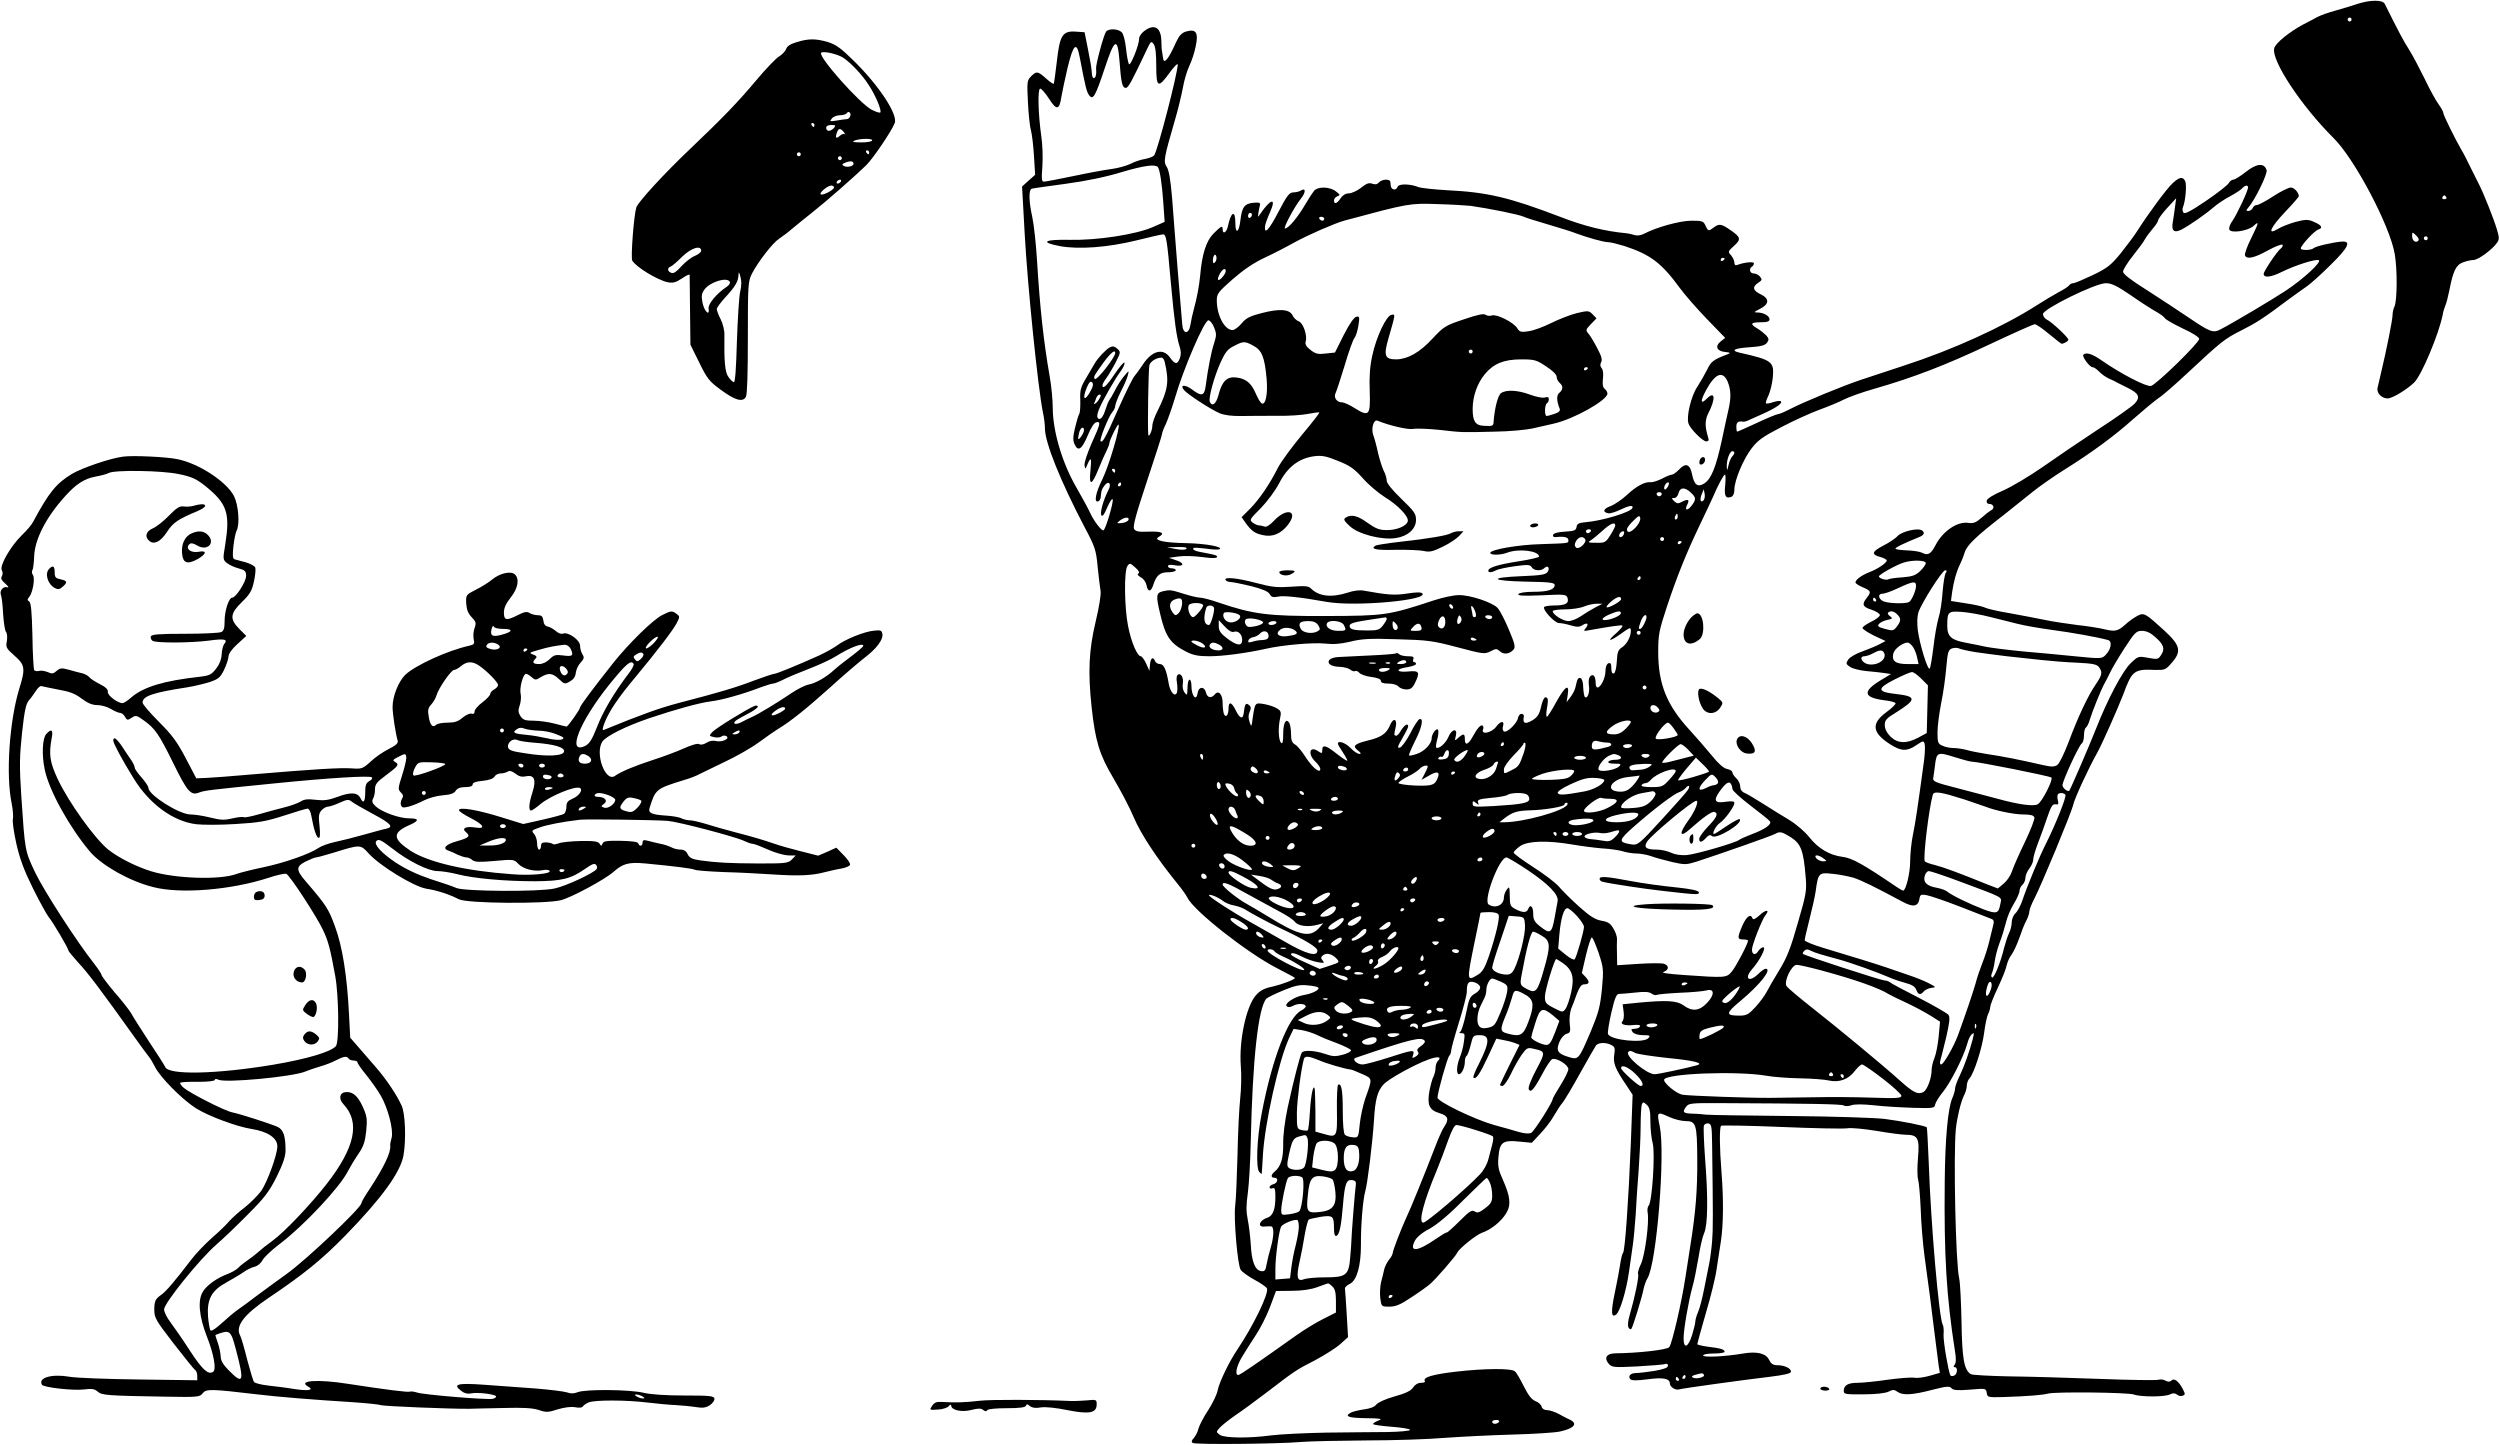
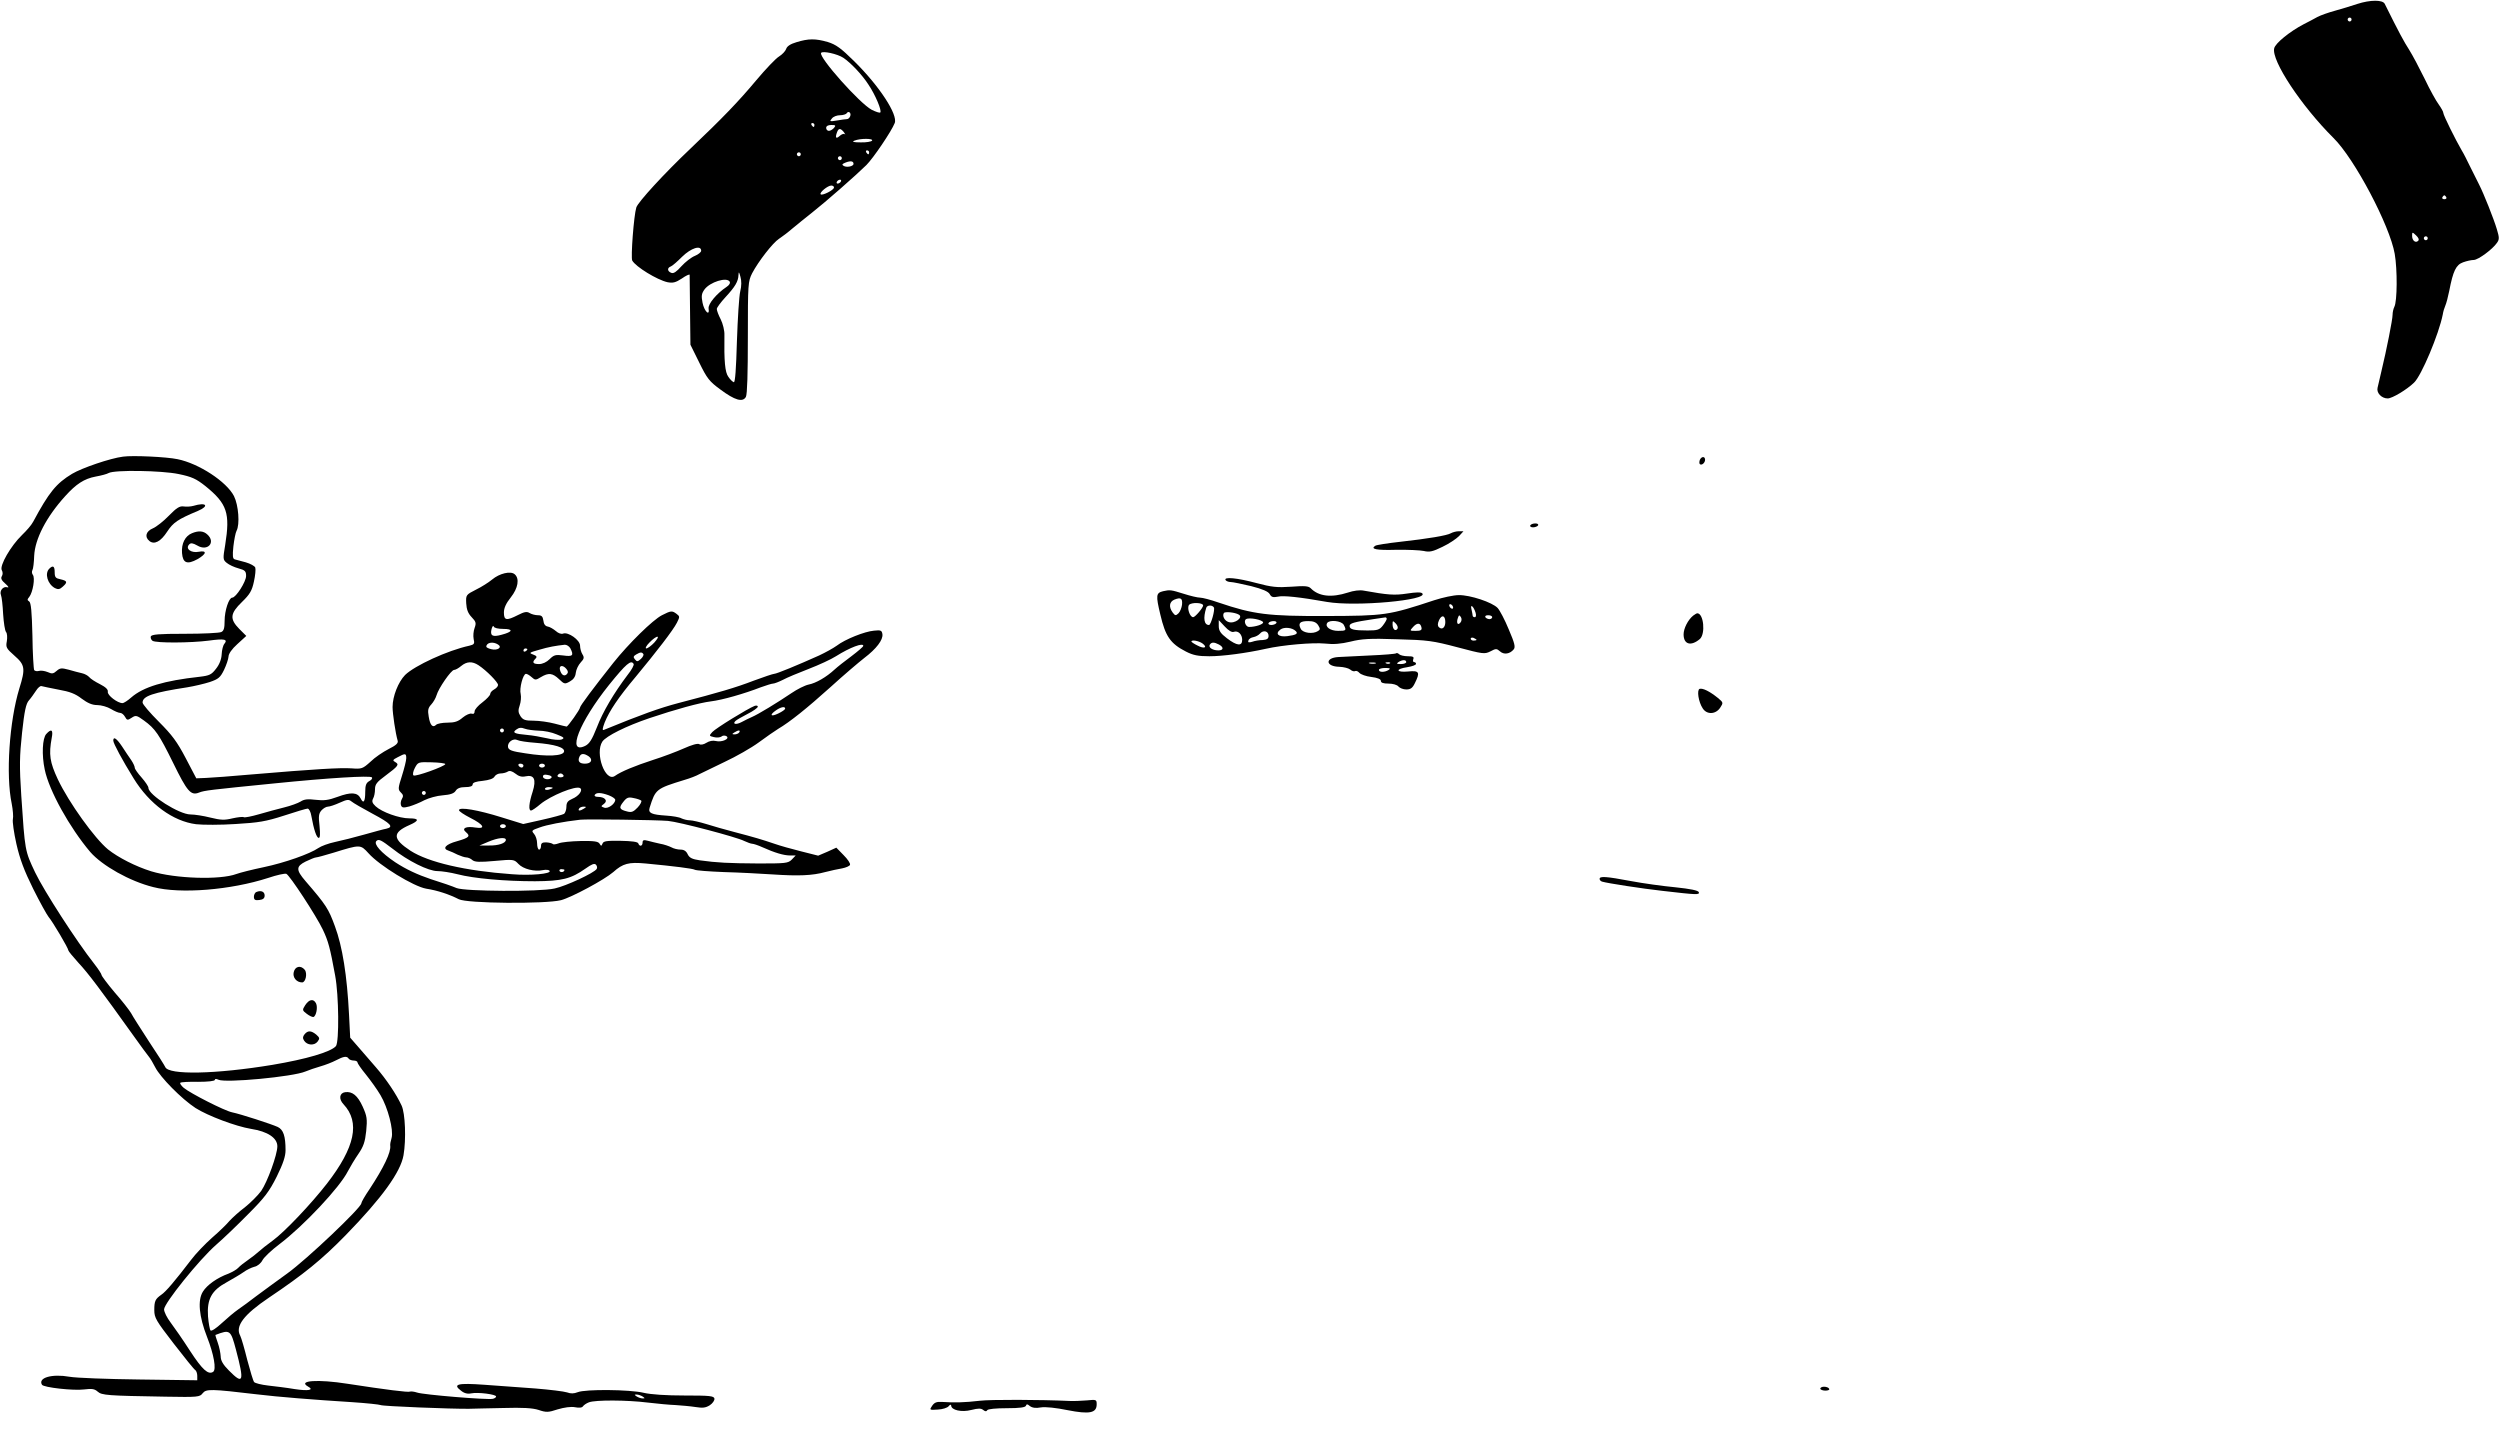
<svg xmlns="http://www.w3.org/2000/svg" version="1.0" width="1280pt" height="740pt" viewBox="0 0 1280 740" preserveAspectRatio="xMidYMid meet">
  <g transform="translate(0,740) scale(0.1,-0.1)" fill="#000000" stroke="none">
    <path d="M12070 7380 c-30 -10 -82 -26 -115 -35 -33 -9 -73 -23 -90 -32 -16 -9 -48 -26 -70 -37 -71 -37 -145 -97 -151 -123 -16 -62 139 -296 303 -459 108 -106 289 -449 314 -594 14 -81 13 -243 -2 -271 -5 -10 -9 -28 -9 -41 0 -24 -31 -180 -57 -288 -8 -36 -17 -74 -20 -86 -6 -26 21 -54 52 -54 23 0 98 45 135 81 38 36 127 248 147 349 2 14 8 34 13 45 5 11 14 45 20 75 20 104 35 134 71 147 19 7 43 12 55 12 23 1 95 54 118 87 13 18 13 27 0 70 -16 54 -67 182 -91 229 -9 17 -29 57 -45 90 -16 33 -35 71 -44 85 -30 51 -94 180 -94 191 0 7 -11 26 -23 43 -13 17 -46 76 -72 131 -27 55 -63 123 -80 150 -27 42 -51 86 -125 235 -10 22 -75 21 -140 0z m-30 -80 c0 -5 -4 -10 -10 -10 -5 0 -10 5 -10 10 0 6 5 10 10 10 6 0 10 -4 10 -10z m485 -910 c3 -5 -1 -10 -10 -10 -9 0 -13 5 -10 10 3 6 8 10 10 10 2 0 7 -4 10 -10z m-144 -223 c-13 -13 -31 1 -31 25 0 21 1 21 20 3 13 -12 17 -22 11 -28z m49 13 c0 -5 -4 -10 -10 -10 -5 0 -10 5 -10 10 0 6 5 10 10 10 6 0 10 -4 10 -10z" />
-     <path d="M5857 7240 c-14 -11 -25 -28 -25 -38 2 -29 -45 -145 -52 -130 -4 7 -11 43 -15 81 -4 38 -13 74 -22 82 -18 18 -67 20 -80 3 -12 -16 -53 -168 -51 -188 3 -30 -2 -50 -12 -50 -5 0 -10 12 -10 28 0 15 -9 68 -19 117 l-18 90 -44 3 c-69 5 -83 -18 -98 -153 -7 -60 -14 -111 -16 -114 -3 -2 -20 10 -40 28 -42 37 -48 38 -76 10 -21 -21 -21 -29 -16 -133 3 -61 10 -127 16 -146 5 -19 12 -78 15 -130 l6 -95 -34 -30 -33 -30 13 -235 c15 -277 69 -801 94 -923 6 -26 10 -62 10 -80 0 -73 80 -271 202 -504 55 -103 60 -119 68 -205 5 -51 12 -107 15 -124 3 -18 -8 -85 -26 -160 -34 -143 -39 -256 -20 -434 19 -175 40 -244 112 -365 36 -61 83 -150 104 -200 36 -85 117 -208 220 -335 25 -30 49 -64 54 -75 31 -67 307 -284 459 -362 50 -26 92 -48 92 -50 0 -8 -63 -32 -113 -44 -44 -9 -65 -20 -87 -45 -50 -58 -87 -232 -77 -363 4 -44 2 -118 -3 -163 -5 -46 -12 -177 -14 -293 -3 -115 -8 -232 -12 -260 -8 -65 12 -299 28 -326 7 -11 39 -34 72 -52 32 -17 60 -37 63 -44 10 -26 -70 -191 -152 -313 -42 -62 -92 -167 -100 -206 -3 -21 -26 -68 -49 -104 -24 -36 -46 -79 -50 -95 -4 -17 -15 -38 -24 -48 -12 -13 -13 -20 -5 -25 15 -9 437 -5 553 5 47 4 198 7 335 8 138 0 318 6 400 13 83 6 240 14 350 17 110 3 220 10 244 16 71 16 91 40 49 60 -13 6 -39 19 -58 30 -19 10 -46 19 -58 19 -15 0 -26 7 -29 18 -2 10 -17 23 -31 28 -20 8 -37 30 -60 76 -18 36 -38 71 -46 77 -19 16 -154 15 -302 -2 -120 -14 -170 -29 -159 -48 4 -5 -5 -9 -19 -9 -16 0 -31 -9 -41 -24 -11 -17 -38 -30 -96 -46 -46 -13 -85 -31 -93 -42 -8 -11 -31 -20 -62 -24 -27 -4 -57 -11 -66 -16 -38 -19 -15 -28 75 -29 77 -1 88 -3 65 -12 -16 -6 -28 -14 -28 -18 0 -4 43 -10 95 -14 52 -4 95 -11 95 -16 0 -5 -53 -10 -117 -11 -65 0 -206 -2 -313 -3 -107 -2 -233 -8 -280 -14 -120 -16 -242 -14 -265 3 -19 14 -19 15 0 36 11 12 47 41 79 63 33 22 104 74 159 116 150 115 155 118 251 167 48 26 106 62 128 82 l40 36 -7 120 c-4 67 -8 125 -9 130 0 5 11 16 26 23 35 18 56 92 56 198 -1 103 10 232 22 275 12 42 37 245 45 367 6 104 18 148 49 181 24 27 157 101 229 127 48 18 71 15 49 -7 -7 -7 -12 -23 -12 -36 0 -13 -5 -32 -10 -43 -6 -10 -15 -43 -21 -73 -13 -73 -2 -99 50 -115 45 -13 52 -31 26 -69 -9 -12 -31 -61 -49 -109 -51 -132 -124 -313 -146 -358 -24 -51 -70 -170 -70 -183 0 -5 -8 -20 -19 -33 -10 -13 -21 -35 -24 -49 -3 -14 -10 -43 -16 -65 -5 -22 -7 -59 -4 -82 6 -43 6 -43 47 -43 32 0 56 10 111 47 39 25 82 56 96 68 28 23 133 144 140 161 9 21 96 91 126 102 46 15 99 58 124 99 27 43 22 86 -16 172 -23 50 -27 70 -23 117 6 76 22 88 107 79 l64 -6 42 45 c24 25 56 66 71 93 15 26 35 57 45 68 9 11 50 79 89 150 40 72 77 136 82 143 13 15 52 16 79 1 17 -9 19 -17 14 -49 -7 -42 4 -71 61 -155 l33 -50 -9 -245 c-12 -302 -30 -552 -40 -565 -5 -5 -11 -32 -15 -60 -4 -27 -16 -92 -27 -143 -21 -99 -19 -133 7 -112 20 16 51 120 65 215 6 44 15 107 20 140 5 33 11 105 15 160 3 55 9 156 15 225 5 69 10 169 10 222 0 53 3 104 6 113 6 14 8 14 25 -1 15 -14 19 -31 19 -85 0 -38 5 -89 12 -113 13 -51 -3 -301 -21 -319 -5 -5 -8 -22 -5 -36 9 -47 -14 -221 -35 -264 -11 -22 -17 -45 -14 -50 6 -10 -17 -121 -43 -210 -9 -30 -11 -54 -6 -64 5 -9 12 -11 15 -6 9 14 54 161 62 203 4 19 13 44 20 55 47 76 92 637 63 778 -16 76 -15 77 51 47 24 -11 61 -20 82 -20 53 0 58 -16 59 -197 1 -154 -8 -269 -35 -438 -9 -55 -20 -127 -25 -161 -20 -133 -70 -348 -84 -362 -13 -13 -157 -30 -277 -31 -44 -1 -58 -24 -32 -54 17 -18 26 -19 146 -13 70 4 134 9 142 12 9 4 15 0 15 -8 0 -11 -20 -18 -69 -27 -39 -6 -81 -11 -95 -11 -28 0 -43 -17 -28 -32 7 -7 35 -7 88 0 81 11 114 4 114 -23 0 -16 29 -34 45 -29 14 5 340 50 468 65 73 9 107 17 107 26 0 17 -33 33 -69 33 -23 0 -33 7 -43 27 -16 34 -62 45 -133 33 -94 -16 -205 -21 -205 -10 0 6 24 10 55 10 30 0 55 4 55 9 0 12 -20 18 -87 26 -29 4 -53 10 -53 13 0 4 20 75 44 159 25 84 50 185 55 225 6 40 16 105 22 143 13 86 14 216 3 355 -10 123 -11 227 -2 236 4 3 142 1 308 -6 165 -7 317 -10 337 -7 20 4 87 -3 150 -13 63 -11 132 -20 152 -20 61 0 70 -19 61 -120 -4 -46 -4 -96 1 -110 4 -14 10 -81 13 -150 2 -69 11 -179 20 -245 9 -66 21 -156 27 -200 6 -44 17 -134 25 -200 8 -66 17 -137 20 -157 l6 -37 -52 -15 c-28 -8 -63 -13 -78 -10 -15 3 -76 -2 -136 -10 -60 -9 -130 -16 -156 -16 -49 0 -70 -13 -70 -42 0 -16 10 -18 102 -17 63 0 112 6 128 14 21 11 29 11 45 -1 26 -19 75 -17 178 10 74 19 89 20 99 8 9 -10 30 -12 94 -7 81 7 82 7 86 -16 3 -23 6 -24 83 -22 125 4 201 10 232 18 41 10 408 6 439 -5 34 -13 160 -13 185 1 15 7 24 7 35 -1 7 -7 21 -10 29 -6 14 5 14 9 1 34 -21 40 -44 58 -58 44 -8 -8 -17 -8 -30 -1 -11 6 -27 8 -35 5 -9 -4 -145 -2 -302 4 -157 6 -367 12 -466 13 -99 2 -186 7 -194 11 -35 22 -45 78 -48 266 -2 102 -7 203 -12 225 -18 74 -30 630 -17 765 6 58 25 138 42 172 8 15 14 37 14 49 0 12 6 30 14 38 24 27 65 157 75 234 5 41 14 83 20 95 6 11 11 28 11 37 0 8 17 52 39 98 21 45 42 96 45 114 4 18 15 42 25 55 10 13 27 50 39 83 11 33 27 74 36 90 9 17 16 38 16 47 0 10 11 39 25 65 39 76 192 445 200 483 7 32 76 183 125 270 25 46 104 224 132 297 44 120 55 128 164 123 47 -1 53 1 82 35 53 59 46 90 -35 165 -100 91 -105 95 -141 76 -17 -9 -45 -29 -63 -46 -36 -32 -51 -35 -108 -21 -20 5 -81 15 -136 21 -55 7 -129 18 -165 26 -36 7 -116 23 -178 34 -62 10 -121 24 -131 30 -11 5 -54 15 -96 21 l-76 12 6 46 c8 54 22 106 40 141 7 14 18 41 24 61 12 39 60 84 206 197 44 35 107 85 140 112 33 27 103 76 155 109 149 93 266 179 364 267 50 44 108 92 128 106 21 13 88 72 150 130 174 162 188 173 273 216 77 39 108 58 244 160 35 26 78 56 95 68 17 12 71 60 119 108 91 89 107 123 57 119 -44 -3 -135 -24 -145 -34 -11 -11 -65 -12 -65 -1 0 15 70 91 90 97 26 8 16 23 -25 40 -27 12 -41 12 -91 -1 -32 -9 -74 -25 -91 -36 -57 -35 -40 6 37 87 39 41 70 77 70 80 0 19 -24 45 -41 45 -11 0 -52 -20 -90 -45 -38 -25 -76 -45 -85 -45 -8 0 -17 -7 -20 -15 -4 -8 -13 -15 -22 -15 -13 0 -13 2 0 18 34 39 99 173 93 191 -12 38 -51 35 -106 -9 -28 -22 -57 -40 -65 -40 -7 0 -18 -8 -23 -18 -6 -10 -58 -51 -117 -91 -80 -54 -109 -69 -115 -59 -5 7 -6 20 -2 28 13 31 20 116 11 133 -12 24 -29 21 -63 -10 -31 -28 -125 -156 -180 -242 -16 -26 -56 -79 -87 -118 -50 -61 -69 -76 -144 -112 -47 -22 -91 -41 -99 -41 -8 0 -17 -5 -20 -10 -4 -6 -27 -22 -53 -35 -26 -14 -76 -44 -112 -67 -175 -112 -432 -229 -685 -311 -77 -25 -174 -57 -215 -71 -91 -30 -297 -115 -364 -150 -27 -14 -55 -26 -61 -26 -7 0 -56 -20 -109 -45 -54 -25 -99 -45 -102 -45 -2 0 -4 11 -4 25 0 23 10 30 34 26 6 -1 19 2 30 8 12 5 46 21 76 34 64 29 98 53 88 62 -4 4 -21 2 -39 -4 -18 -6 -34 -9 -37 -6 -3 2 3 21 13 41 9 20 19 62 22 93 7 79 -4 88 -169 125 -50 11 -29 23 49 28 58 4 79 9 90 23 11 16 10 21 -4 38 -10 10 -30 26 -45 35 -40 23 -35 32 17 32 33 0 45 4 45 15 0 18 -31 35 -62 35 -20 0 -18 3 12 18 49 24 51 53 5 75 -40 19 -45 38 -13 59 20 13 21 17 9 32 -7 9 -22 16 -32 16 -20 0 -26 24 -9 35 6 3 10 11 10 17 0 10 -51 5 -86 -9 -9 -3 -14 1 -14 13 0 9 -8 26 -17 37 -17 18 -16 20 15 48 38 34 35 45 -21 83 -44 30 -56 32 -83 11 -26 -20 -29 -19 -42 10 -10 23 -17 25 -72 25 -58 0 -178 -33 -243 -67 -17 -9 -36 -11 -50 -6 -12 4 -31 8 -42 9 -109 10 -217 37 -340 85 -257 98 -369 125 -575 135 -69 4 -136 11 -150 17 -41 16 -98 17 -104 1 -9 -24 -36 -16 -36 11 0 20 -5 25 -24 25 -13 0 -29 -6 -36 -14 -8 -10 -18 -12 -33 -7 -17 7 -31 2 -58 -20 -20 -16 -49 -29 -63 -29 -16 0 -31 -9 -42 -25 -18 -28 -34 -33 -34 -11 0 8 8 17 17 21 16 6 15 8 -7 25 -32 25 -92 26 -112 3 -8 -10 -28 -40 -44 -68 -39 -67 -87 -125 -105 -125 -11 0 48 111 81 152 28 35 26 60 -2 41 -7 -4 -24 -8 -36 -8 -20 0 -33 -16 -76 -99 -49 -94 -74 -121 -69 -73 2 12 13 43 25 69 35 78 5 73 -50 -8 -12 -18 -12 -17 -9 6 2 14 6 32 8 40 3 12 -4 14 -31 12 -48 -4 -61 -21 -69 -89 -7 -64 -26 -75 -26 -14 0 70 -23 57 -39 -21 -7 -29 -26 -39 -26 -13 0 22 -7 19 -47 -21 -37 -37 -59 -106 -68 -214 -5 -52 -17 -118 -33 -175 -6 -22 -14 -57 -17 -78 -8 -51 -39 -49 -42 3 -2 19 -12 143 -23 275 -10 132 -24 300 -29 373 -8 92 -16 140 -27 157 -18 28 -16 42 43 245 14 47 31 118 39 159 7 41 23 93 34 115 11 23 26 67 32 99 15 70 2 90 -48 76 -24 -7 -36 -20 -53 -56 -41 -92 -64 -117 -67 -75 -1 9 -3 22 -4 27 -2 6 -4 32 -4 58 -2 68 -38 87 -89 47z m63 -177 c0 -112 9 -117 68 -36 23 32 42 51 42 43 0 -45 -104 -446 -121 -466 -5 -6 -26 -14 -47 -18 -20 -3 -54 -14 -74 -25 -21 -10 -64 -22 -95 -26 -32 -4 -120 -20 -195 -36 -76 -16 -145 -29 -153 -29 -12 0 -13 13 -8 79 3 43 1 114 -6 157 -15 105 -19 236 -6 240 6 2 26 -21 45 -50 39 -62 54 -61 64 7 4 23 18 90 32 150 30 124 47 138 63 50 29 -152 35 -174 47 -190 20 -28 32 -7 79 134 52 158 67 166 77 39 8 -110 14 -136 32 -136 13 0 29 30 109 199 19 40 21 42 34 25 9 -12 13 -49 13 -111z m8 -518 c10 -10 22 -91 28 -181 l7 -100 -59 -26 c-85 -38 -285 -69 -425 -66 -132 3 -158 -12 -53 -32 97 -18 245 -7 392 29 68 17 129 31 137 31 16 0 20 -24 40 -250 18 -198 29 -275 44 -322 8 -24 9 -43 2 -62 -13 -34 -25 -33 -51 4 -35 49 -91 35 -137 -34 -15 -23 -35 -50 -44 -61 -10 -11 -47 -87 -84 -170 -65 -147 -80 -174 -90 -164 -7 8 42 129 60 149 8 9 15 23 15 32 0 8 13 42 29 74 17 32 33 70 36 84 6 24 5 24 -19 -5 -14 -16 -36 -50 -48 -75 -13 -25 -26 -47 -29 -50 -3 -3 -12 -25 -20 -50 -8 -27 -20 -45 -29 -45 -16 0 -16 21 1 59 19 43 81 152 106 184 13 18 23 38 20 45 -2 6 -25 -21 -52 -61 -30 -46 -52 -69 -58 -63 -6 6 0 22 16 43 13 18 36 56 50 84 25 50 26 52 7 69 -13 12 -23 14 -37 7 -22 -12 -61 -54 -77 -81 -6 -11 -26 -44 -44 -75 -29 -48 -33 -63 -31 -114 1 -32 -1 -64 -5 -71 -5 -7 -14 -39 -22 -72 -11 -46 -11 -64 -2 -84 18 -39 37 -26 67 45 16 39 33 66 44 68 24 5 22 -7 -24 -108 -22 -50 -39 -101 -36 -113 3 -21 4 -21 15 6 18 42 22 33 15 -33 -8 -80 7 -77 41 8 15 37 34 80 42 95 8 16 14 32 14 37 0 16 42 101 47 96 10 -10 -49 -211 -83 -280 -35 -70 -44 -121 -21 -113 6 2 12 12 13 23 2 31 4 38 19 58 21 28 38 10 20 -23 -26 -52 -44 -114 -36 -129 5 -9 15 3 30 40 13 29 25 48 28 41 5 -13 -35 -151 -47 -158 -9 -6 -50 48 -69 90 -7 16 -39 76 -72 133 -71 123 -119 286 -119 405 0 40 -7 112 -16 162 -31 178 -50 354 -64 585 -5 85 -16 187 -24 225 -19 86 -20 144 -3 149 6 2 85 13 174 25 108 15 206 35 290 61 109 32 166 40 181 25z m5582 -105 c0 -17 -57 -138 -80 -171 -12 -16 -19 -36 -16 -44 8 -21 94 -8 124 18 30 28 28 19 -13 -65 -20 -39 -33 -78 -31 -85 9 -22 45 -15 116 24 38 21 72 34 76 30 4 -4 0 -13 -9 -20 -18 -13 -87 -116 -87 -129 0 -22 37 -18 93 10 72 35 170 66 189 60 18 -7 -78 -96 -167 -155 -63 -42 -266 -163 -337 -200 -37 -19 -53 -13 -162 61 -50 34 -146 97 -213 140 -83 52 -123 83 -123 95 0 10 23 47 51 82 28 35 56 73 61 84 6 11 24 35 39 53 16 18 29 38 29 45 1 7 21 35 46 62 l46 50 -6 -45 c-3 -25 -8 -58 -11 -75 -9 -47 6 -60 45 -40 42 22 126 81 165 115 17 15 54 40 83 55 29 16 57 34 63 42 14 15 29 17 29 3z m-3980 -94 c98 -14 249 -45 270 -55 8 -5 65 -22 125 -40 61 -18 126 -38 145 -46 60 -22 141 -45 164 -45 11 0 48 -9 81 -19 135 -44 192 -87 286 -216 24 -33 86 -104 137 -157 l95 -98 -23 -18 c-31 -25 -20 -50 22 -54 28 -3 30 -5 13 -12 -72 -27 -85 -37 -104 -78 -12 -24 -35 -64 -51 -89 -31 -45 -57 -153 -45 -187 8 -27 73 -92 91 -92 12 0 15 5 9 23 -16 51 -16 85 0 118 40 76 37 121 -5 79 -34 -34 -36 -15 -5 42 47 87 86 102 111 43 16 -40 18 -78 5 -137 -6 -24 -21 -96 -35 -161 -30 -138 -54 -199 -90 -222 -34 -22 -52 -8 -63 48 -10 51 -33 59 -66 23 -14 -14 -30 -26 -36 -26 -7 0 -30 -9 -52 -21 -22 -11 -48 -19 -57 -18 -29 4 -74 -20 -122 -65 -26 -24 -63 -49 -83 -57 -38 -13 -44 -31 -13 -37 9 -2 36 6 59 17 48 23 71 27 65 10 -7 -21 -158 -67 -243 -73 -32 -3 -41 -8 -43 -24 -3 -18 -11 -21 -59 -24 -36 -2 -58 -8 -61 -16 -3 -9 3 -13 14 -12 42 5 64 -1 64 -15 0 -17 9 -16 -140 -21 -118 -3 -260 -28 -260 -45 0 -12 52 -12 86 1 60 23 164 10 164 -20 0 -4 -47 -15 -105 -24 -104 -16 -155 -32 -155 -48 0 -11 17 -10 40 2 10 6 54 15 96 21 67 9 78 8 86 -5 11 -19 49 -21 66 -4 16 16 29 1 16 -20 -9 -14 -33 -18 -133 -22 -173 -7 -160 -24 22 -28 120 -2 147 -5 147 -17 0 -24 -35 -35 -109 -35 -42 0 -73 -5 -77 -12 -5 -8 25 -10 119 -6 120 6 127 5 133 -14 8 -27 -10 -38 -68 -38 -26 0 -49 -4 -52 -8 -9 -14 54 -82 76 -82 11 0 38 -5 60 -12 31 -9 44 -9 60 1 25 16 35 7 17 -15 -13 -15 -11 -16 16 -11 111 20 167 28 172 24 3 -3 -11 -20 -31 -38 -52 -45 -38 -47 23 -4 46 33 51 35 51 16 0 -31 -20 -69 -46 -86 -19 -12 -24 -25 -26 -72 -2 -34 -8 -58 -15 -61 -9 -2 -13 7 -13 27 0 23 -4 29 -15 25 -9 -4 -15 -19 -15 -40 0 -35 -24 -84 -41 -84 -5 0 -9 9 -9 19 0 36 -11 53 -26 40 -9 -8 -12 -24 -9 -48 6 -35 -7 -72 -21 -59 -3 4 -7 26 -8 49 0 24 -6 44 -13 47 -13 4 -17 -2 -27 -48 -3 -14 -15 -36 -26 -50 l-19 -25 6 39 c9 59 -15 42 -61 -42 -22 -40 -42 -72 -46 -72 -4 0 -4 19 0 42 5 24 6 46 4 50 -12 19 -23 5 -34 -42 -9 -39 -19 -53 -46 -69 -36 -21 -49 -15 -42 20 2 8 -4 14 -12 14 -8 0 -16 -10 -18 -21 -4 -27 -57 -78 -72 -69 -6 4 -8 15 -5 25 10 31 -11 31 -34 0 -23 -32 -79 -44 -68 -15 4 8 2 17 -2 20 -10 6 -27 -13 -51 -57 -22 -41 -40 -47 -40 -14 0 31 -6 32 -33 9 -19 -18 -20 -17 -13 10 10 41 -22 35 -39 -8 -14 -32 -50 -63 -62 -52 -2 3 0 22 6 43 6 20 7 42 4 47 -8 13 -33 -21 -33 -44 0 -27 -38 -67 -76 -79 -19 -7 -37 -10 -40 -8 -2 3 12 36 31 74 36 70 45 119 23 112 -7 -2 -29 -35 -48 -74 -20 -38 -44 -70 -53 -72 -14 -3 -12 6 13 48 16 28 30 55 30 60 0 20 -19 9 -37 -20 -9 -17 -21 -29 -26 -27 -10 3 -10 5 -2 40 12 46 -11 56 -28 14 -18 -43 -45 -62 -112 -78 -71 -18 -82 -28 -53 -51 17 -13 19 -18 7 -18 -8 0 -28 13 -44 30 -26 27 -65 41 -65 22 0 -4 12 -25 26 -45 14 -21 24 -40 22 -42 -2 -2 -26 14 -53 35 -56 45 -75 49 -75 20 0 -19 -2 -19 -23 -5 -43 28 -52 -17 -12 -55 14 -13 25 -30 25 -37 0 -26 -40 6 -75 60 -18 29 -42 58 -54 65 -16 9 -21 22 -21 55 0 23 -4 48 -9 56 -17 26 -31 0 -31 -57 0 -40 -3 -53 -11 -45 -13 13 -16 75 -5 125 7 32 5 38 -16 51 -12 8 -42 18 -65 22 -48 8 -47 8 -59 -70 -6 -48 -7 -49 -16 -22 -7 20 -7 37 0 52 8 18 8 26 -3 35 -16 14 -22 6 -27 -40 -4 -35 -20 -30 -41 13 -22 45 -37 47 -37 8 0 -34 -15 -49 -24 -25 -3 9 -6 33 -6 54 0 45 -21 68 -40 45 -19 -23 -39 -18 -46 11 -8 31 -38 29 -42 -4 -7 -46 -32 -16 -32 39 0 16 -4 29 -10 29 -5 0 -10 -19 -10 -42 -1 -39 -2 -41 -15 -24 -8 10 -12 30 -9 45 5 30 -9 57 -25 47 -7 -5 -9 -20 -5 -42 3 -18 3 -41 0 -50 -10 -25 -34 1 -42 45 -12 72 -25 101 -45 101 -11 0 -22 7 -25 15 -10 25 -23 17 -26 -17 l-3 -33 -17 38 c-9 20 -22 37 -27 37 -18 0 -49 72 -65 153 -19 93 -22 286 -3 310 11 15 14 14 39 -8 18 -16 24 -26 17 -31 -8 -4 -3 -11 12 -20 14 -7 26 -24 29 -40 7 -37 23 -36 35 2 16 49 34 64 76 64 22 0 39 5 39 10 0 6 -9 10 -20 10 -11 0 -20 5 -20 11 0 7 12 9 34 5 48 -9 54 10 9 25 l-38 13 50 7 c28 4 81 2 118 -3 63 -9 89 -6 75 7 -3 3 -29 9 -57 14 -50 8 -69 16 -60 25 3 3 31 1 64 -3 33 -5 64 -6 69 -3 21 12 -70 29 -168 31 -118 2 -174 15 -143 32 34 20 16 29 -49 27 -53 -2 -68 0 -77 13 -8 13 7 69 66 247 42 126 77 235 77 241 0 7 9 30 20 52 10 23 31 82 46 132 43 149 150 397 171 397 8 0 21 -16 29 -36 13 -32 13 -41 0 -82 -15 -45 -31 -128 -43 -219 -7 -51 -21 -54 -70 -17 -35 26 -64 25 -41 -3 18 -22 138 -100 183 -119 25 -10 64 -15 114 -14 42 1 123 1 181 1 58 -1 129 4 158 10 30 6 55 9 57 7 2 -2 -39 -55 -92 -118 -52 -63 -106 -137 -120 -165 -43 -85 -93 -158 -140 -207 l-46 -46 21 -30 c30 -41 46 -53 89 -62 48 -11 92 7 128 54 55 72 -8 89 -73 19 -21 -22 -38 -33 -48 -29 -9 3 -21 6 -28 6 -7 0 -21 6 -32 14 -18 14 -16 17 41 74 34 35 74 89 95 129 42 82 100 126 178 137 41 5 61 1 123 -24 61 -24 83 -40 127 -89 29 -33 80 -76 112 -96 66 -40 123 -99 118 -123 -5 -25 -57 -47 -109 -46 -37 0 -56 8 -97 37 -50 37 -84 45 -112 27 -13 -9 -9 -16 21 -44 43 -41 164 -72 235 -61 62 9 104 47 104 93 0 32 -9 44 -75 108 -48 46 -75 80 -75 93 0 12 -7 36 -16 52 -8 17 -21 58 -29 92 -7 34 -18 74 -24 90 -12 32 2 82 22 73 61 -25 155 -47 181 -42 17 3 78 1 136 -5 121 -14 115 -13 285 -9 72 1 157 9 190 16 33 8 83 19 110 25 103 23 275 120 275 154 0 7 -6 18 -14 24 -10 8 -12 24 -9 51 3 24 1 46 -6 54 -9 10 -9 21 -3 32 7 12 1 32 -21 73 -16 31 -36 64 -45 74 -14 16 -13 20 13 47 l29 30 -20 21 c-19 19 -23 19 -80 6 -32 -8 -92 -31 -132 -51 -40 -20 -92 -39 -116 -42 -38 -6 -46 -4 -58 16 -18 29 -104 73 -129 65 -11 -4 -25 -2 -32 3 -9 8 -42 1 -112 -23 -93 -31 -102 -36 -160 -98 -65 -71 -127 -106 -186 -107 -59 0 -66 18 -40 108 37 128 36 124 15 120 -26 -4 -78 -114 -98 -209 -12 -54 -16 -108 -13 -182 4 -125 -3 -133 -78 -86 -25 16 -54 29 -64 29 -27 0 -44 25 -33 47 5 10 26 74 47 143 20 69 43 132 50 140 7 8 16 37 20 63 7 44 6 49 -11 45 -11 -2 -35 -36 -64 -93 l-45 -90 -47 -5 c-40 -5 -52 -2 -78 18 -22 17 -29 30 -25 43 10 30 -13 97 -36 104 -11 4 -25 17 -31 30 -15 32 -66 36 -158 12 -60 -15 -81 -26 -103 -53 -16 -19 -37 -34 -46 -34 -41 0 -81 75 -81 152 0 34 7 43 82 109 55 48 108 84 162 109 45 21 113 56 152 78 75 41 208 99 259 113 328 88 332 89 475 84 74 -2 151 -7 170 -9z m-1120 -45 c0 -6 -4 -13 -10 -16 -5 -3 -10 1 -10 9 0 9 5 16 10 16 6 0 10 -4 10 -9z m370 -21 c0 -5 -4 -10 -9 -10 -6 0 -13 5 -16 10 -3 6 1 10 9 10 9 0 16 -4 16 -10z m-559 -223 c-8 -8 -11 -5 -11 9 0 27 14 41 18 19 2 -9 -1 -22 -7 -28z m2609 19 c0 -3 -4 -8 -10 -11 -5 -3 -10 -1 -10 4 0 6 5 11 10 11 6 0 10 -2 10 -4z m-2567 -90 c-26 -33 -37 -22 -16 15 11 18 21 25 26 20 6 -6 2 -20 -10 -35z m4647 -98 c50 -35 108 -72 128 -83 20 -11 41 -26 46 -34 4 -7 46 -31 92 -53 49 -22 84 -45 84 -53 0 -20 -219 -234 -247 -241 -23 -6 -158 64 -256 133 -45 31 -76 41 -90 27 -9 -9 32 -64 47 -64 7 0 21 -10 32 -21 10 -12 33 -28 49 -36 17 -7 37 -17 45 -22 8 -4 33 -16 54 -27 57 -28 66 -47 36 -80 -14 -15 -99 -75 -190 -134 -91 -60 -218 -146 -283 -192 -65 -45 -155 -99 -200 -119 -50 -21 -83 -42 -85 -52 -2 -10 3 -17 12 -17 23 0 31 -21 12 -32 -10 -5 -33 -23 -52 -40 -27 -24 -41 -29 -67 -25 -56 8 -131 -43 -168 -116 -23 -44 -39 -53 -68 -37 -12 6 -46 11 -76 12 -31 1 -58 5 -60 8 -4 6 40 27 123 61 24 9 29 24 11 34 -21 13 -101 -6 -123 -29 -11 -13 -45 -35 -74 -50 -59 -30 -62 -46 -14 -58 18 -5 32 -13 32 -18 0 -12 -47 -44 -90 -60 -38 -15 -70 -38 -70 -52 0 -5 15 -15 33 -23 46 -19 49 -25 27 -53 -29 -36 -25 -49 23 -64 23 -8 42 -20 42 -27 0 -7 -20 -23 -44 -34 -24 -12 -45 -26 -45 -32 -1 -5 26 -23 58 -39 l60 -28 -30 -16 c-16 -9 -56 -25 -88 -37 -33 -11 -65 -30 -73 -42 -13 -20 -12 -23 10 -38 14 -9 52 -18 84 -21 32 -3 73 -7 91 -10 l34 -5 -53 -32 c-94 -57 -89 -88 16 -102 30 -3 57 -10 60 -15 3 -4 -17 -25 -45 -45 -81 -59 -76 -106 18 -166 56 -36 86 -37 134 -4 34 23 37 23 42 7 3 -10 2 -49 -3 -87 -32 -236 -44 -318 -57 -380 -8 -38 -14 -100 -14 -137 0 -58 -22 -148 -36 -148 -3 0 -17 8 -32 18 -174 118 -229 149 -279 155 -65 8 -124 43 -169 100 -25 31 -67 67 -105 90 -35 21 -95 58 -134 83 -38 24 -80 49 -92 54 -15 6 -23 18 -23 33 0 13 -9 32 -20 42 -11 10 -20 24 -20 30 0 7 -12 15 -28 18 -18 4 -44 27 -77 68 -28 34 -78 92 -111 128 -119 128 -164 237 -164 403 0 87 4 109 44 230 53 160 101 278 168 418 28 58 57 121 66 140 29 68 57 120 64 120 3 0 4 -24 1 -54 -6 -55 2 -71 31 -60 10 4 16 18 16 37 0 47 45 155 88 211 31 41 57 60 152 109 63 33 151 73 195 89 44 16 100 39 125 52 25 13 95 38 155 55 202 58 368 122 590 227 121 57 226 104 233 104 7 0 40 -22 73 -50 33 -27 62 -50 64 -50 12 0 35 13 35 21 0 11 -86 92 -111 103 -10 5 -19 18 -19 28 0 26 268 158 322 158 29 0 56 -13 128 -62z m-4493 -258 c44 -23 58 -59 68 -168 7 -80 -5 -139 -26 -127 -6 4 -19 26 -29 49 -23 54 -50 77 -98 83 -49 7 -75 -18 -93 -88 -12 -48 -34 -64 -45 -35 -7 20 23 129 56 202 23 50 36 67 67 82 49 26 56 26 100 2z m1123 -30 c0 -5 -4 -10 -10 -10 -5 0 -10 5 -10 10 0 6 5 10 10 10 6 0 10 -4 10 -10z m-1830 -7 c0 -23 -97 -146 -105 -133 -7 11 -5 15 48 88 35 47 57 64 57 45z m253 -45 c24 -101 18 -143 -37 -253 -14 -27 -26 -61 -26 -75 0 -24 -19 -65 -21 -45 -4 46 1 340 6 356 6 19 35 37 61 38 7 1 14 -9 17 -21z m1953 -24 c33 -21 54 -42 54 -53 0 -10 7 -24 15 -31 19 -16 19 -34 -1 -51 -15 -12 -15 -40 1 -80 5 -12 -2 -20 -26 -28 -18 -6 -36 -11 -40 -11 -12 0 -11 57 1 65 6 3 10 13 10 21 0 11 -6 13 -20 9 -11 -4 -45 3 -75 14 -64 24 -123 27 -150 8 -16 -12 -33 -78 -38 -149 -1 -19 -6 -21 -52 -18 -41 2 -55 24 -55 85 0 66 23 131 62 179 45 54 97 76 187 76 68 0 78 -3 127 -36z m214 -8 c0 -3 -4 -8 -10 -11 -5 -3 -10 -1 -10 4 0 6 5 11 10 11 6 0 10 -2 10 -4z m-2544 -114 c-32 -61 -48 -49 -21 15 11 26 19 33 26 26 8 -8 6 -20 -5 -41z m44 -41 c-5 -11 -15 -23 -22 -27 -6 -4 -9 -3 -6 2 3 5 8 17 11 27 4 9 11 17 17 17 8 0 8 -6 0 -19z m-80 -164 c0 -15 -29 -57 -30 -42 0 6 3 20 6 33 7 24 24 31 24 9z m3330 -115 c0 -4 -5 -13 -11 -19 -6 -6 -15 -26 -19 -45 -7 -30 -8 -31 -9 -6 -1 33 15 78 29 78 5 0 10 -4 10 -8z m-3170 -92 c0 -5 -2 -10 -4 -10 -3 0 -8 5 -11 10 -3 6 -1 10 4 10 6 0 11 -4 11 -10z m30 -70 c0 -5 -5 -10 -11 -10 -5 0 -7 5 -4 10 3 6 8 10 11 10 2 0 4 -4 4 -10z m2800 -11 c-7 -11 -14 -18 -17 -15 -8 8 5 36 17 36 7 0 7 -6 0 -21z m117 -31 c28 -26 28 -36 3 -68 -22 -29 -37 -22 -20 9 12 24 1 28 -32 10 -16 -9 -24 -7 -36 5 -15 15 -15 16 0 16 9 0 19 11 22 25 8 31 32 32 63 3z m65 -40 c-15 -15 -21 4 -9 32 l10 25 5 -24 c2 -13 -1 -28 -6 -33z m-214 31 c-2 -6 -8 -10 -13 -10 -5 0 -11 4 -13 10 -2 6 4 11 13 11 9 0 15 -5 13 -11z m82 -114 c0 -8 -4 -15 -10 -15 -5 0 -7 7 -4 15 4 8 8 15 10 15 2 0 4 -7 4 -15z m-216 -56 c-26 -27 -44 -30 -44 -8 0 6 14 25 32 42 28 28 33 30 36 14 2 -11 -8 -31 -24 -48z m-2596 39 c-3 -7 -18 -14 -34 -16 -28 -2 -28 -2 -10 13 24 18 49 20 44 3z m2492 -28 c0 -6 -11 -28 -25 -50 -24 -38 -28 -40 -73 -39 -41 0 -44 2 -28 12 11 7 38 29 60 49 40 37 66 48 66 28z m-125 -30 c-3 -5 -10 -10 -16 -10 -5 0 -9 5 -9 10 0 6 7 10 16 10 8 0 12 -4 9 -10z m169 -15 c-6 -16 -24 -21 -24 -7 0 11 11 22 21 22 5 0 6 -7 3 -15z m-198 -26 c10 -17 -33 -56 -47 -42 -8 8 -8 17 0 32 13 23 36 28 47 10z m404 1 c0 -5 -4 -10 -10 -10 -5 0 -10 5 -10 10 0 6 5 10 10 10 6 0 10 -4 10 -10z m90 -14 c0 -3 -4 -8 -10 -11 -5 -3 -10 -1 -10 4 0 6 5 11 10 11 6 0 10 -2 10 -4z m-2536 -36 c-6 -6 -26 -6 -54 -1 l-45 9 55 1 c35 1 51 -2 44 -9z m3786 -73 c0 -7 -13 -26 -29 -41 -23 -22 -40 -28 -91 -32 -35 -2 -67 -7 -71 -10 -12 -7 -49 5 -49 15 0 9 91 60 128 71 45 14 112 12 112 -3z m103 -49 c-6 -7 -13 -52 -17 -99 -3 -47 -12 -107 -21 -134 -8 -27 -20 -95 -26 -150 -7 -55 -15 -104 -19 -108 -10 -11 -51 123 -61 197 -4 35 -3 71 3 90 16 49 122 215 137 216 9 0 10 -4 4 -12z m-1563 -28 c0 -5 -5 -10 -11 -10 -5 0 -7 5 -4 10 3 6 8 10 11 10 2 0 4 -4 4 -10z m1410 -40 c0 -23 -21 -72 -35 -82 -12 -9 -91 -9 -125 1 -31 8 -40 41 -12 41 11 0 48 13 83 30 76 35 89 36 89 10z m-1510 -68 c0 -10 -55 -42 -72 -42 -7 1 2 14 21 30 31 26 51 31 51 12z m1305 -2 c3 -5 1 -10 -4 -10 -6 0 -11 5 -11 10 0 6 2 10 4 10 3 0 8 -4 11 -10z m-1437 -40 c-21 -11 -54 -31 -74 -45 -20 -14 -49 -25 -64 -25 -27 0 -80 33 -80 51 0 5 29 9 64 9 35 0 79 7 97 15 19 8 48 14 64 14 l30 0 -37 -19z m130 -32 c-6 -16 -76 -40 -91 -31 -7 4 5 14 28 25 47 21 68 23 63 6z m1416 -4 c20 -20 20 -33 -2 -62 -17 -22 -21 -23 -61 -12 -34 9 -40 14 -31 25 6 8 25 17 43 21 27 6 29 8 14 19 -9 6 -14 15 -10 18 11 12 31 8 47 -9z m476 -13 c47 -12 110 -28 140 -35 30 -8 109 -22 175 -31 105 -14 233 -37 288 -52 23 -6 16 -48 -13 -77 -18 -19 -25 -19 -147 -7 -70 7 -195 19 -278 26 -82 8 -168 19 -190 24 -22 5 -67 14 -99 20 -76 14 -96 32 -96 87 0 72 4 76 74 71 33 -2 99 -14 146 -26z m-1760 -1 c0 -16 -23 -60 -32 -60 -10 0 -10 1 3 39 10 29 29 43 29 21z m-30 -80 c0 -5 -4 -10 -10 -10 -5 0 -10 5 -10 10 0 6 5 10 10 10 6 0 10 -4 10 -10z m2634 -21 c44 -38 52 -61 31 -92 -14 -23 -19 -24 -67 -15 -50 9 -51 9 -90 -29 -41 -39 -118 -185 -178 -338 -28 -72 -129 -306 -135 -313 -7 -9 -35 13 -35 28 0 22 85 206 99 214 6 4 11 22 11 41 0 19 4 36 10 40 5 3 14 20 19 38 13 43 59 157 73 182 7 11 20 38 31 60 10 22 44 79 75 127 52 80 60 88 89 88 22 0 44 -10 67 -31z m-1239 -52 c8 -13 18 -37 21 -55 l7 -32 -56 0 c-62 0 -83 15 -73 55 6 23 47 54 73 55 7 0 19 -10 28 -23z m320 -26 c39 -6 111 -15 160 -21 50 -5 128 -14 175 -19 47 -5 130 -12 184 -14 81 -4 102 -8 113 -23 19 -26 16 -40 -18 -90 -39 -57 -89 -163 -138 -294 -22 -58 -48 -111 -58 -117 -15 -10 -31 -10 -78 1 -109 25 -209 45 -280 55 -38 6 -86 15 -105 21 -19 5 -49 10 -67 10 -18 0 -44 5 -58 12 -23 10 -25 17 -25 69 0 31 9 99 19 150 11 52 22 134 26 182 7 78 10 90 29 97 11 4 28 4 36 0 8 -4 47 -13 85 -19z m-470 -1 c20 -33 -29 -70 -80 -61 -33 7 -49 41 -18 41 10 1 29 7 43 15 30 17 47 19 55 5z m191 -134 l35 -35 -3 -122 -3 -122 -44 -24 c-61 -32 -105 -30 -142 6 -19 19 -29 40 -29 59 0 25 9 35 59 65 105 66 105 82 -4 94 -96 11 -96 28 -3 75 40 20 79 37 87 37 7 1 28 -14 47 -33z m-1406 -46 c0 -5 -4 -10 -10 -10 -5 0 -10 5 -10 10 0 6 5 10 10 10 6 0 10 -4 10 -10z m59 -104 c9 -10 9 -16 1 -21 -16 -10 -40 2 -40 20 0 19 24 20 39 1z m-139 -73 c0 -4 -12 -20 -27 -35 -19 -19 -37 -28 -59 -28 -47 0 -49 13 -6 44 33 24 92 36 92 19z m219 -32 c12 -16 21 -31 21 -34 0 -11 -102 -29 -112 -19 -10 10 45 82 62 82 5 0 18 -13 29 -29z m-341 -73 c26 0 30 -15 5 -22 -66 -18 -83 -18 -83 2 0 26 11 34 35 26 11 -3 30 -6 43 -6z m-528 -8 c0 -5 -5 -10 -11 -10 -5 0 -7 5 -4 10 3 6 8 10 11 10 2 0 4 -4 4 -10z m101 -47 c-22 -63 -26 -69 -63 -87 -39 -20 -38 -20 -38 5 0 12 22 43 50 72 28 28 50 54 50 59 0 5 4 7 9 4 4 -3 1 -27 -8 -53z m554 37 c-3 -5 -15 -10 -26 -10 -10 0 -19 5 -19 10 0 6 12 10 26 10 14 0 23 -4 19 -10z m289 -19 l28 -30 -43 -11 c-24 -6 -59 -15 -78 -20 -19 -5 -37 -7 -40 -5 -7 7 81 95 94 95 6 0 24 -13 39 -29z m-1226 -23 c-2 -17 -11 -24 -32 -26 -18 -2 -26 0 -21 7 3 6 10 9 15 6 5 -3 11 4 15 15 9 27 27 25 23 -2z m82 -8 c-21 -30 -44 -38 -54 -21 -6 9 50 50 67 51 5 0 -1 -13 -13 -30z m100 11 c0 -10 -30 -24 -37 -17 -3 3 -2 9 2 15 8 13 35 15 35 2z m2498 -41 c29 0 396 -73 405 -81 11 -9 -48 -126 -70 -137 -22 -12 -100 -1 -208 29 -44 12 -136 36 -205 54 -110 28 -125 34 -122 51 2 10 6 39 9 64 8 69 13 71 99 44 41 -13 82 -24 92 -24z m-3938 25 c0 -8 -2 -15 -4 -15 -2 0 -6 7 -10 15 -3 8 -1 15 4 15 6 0 10 -7 10 -15z m2124 9 c26 -10 18 -24 -13 -24 -17 0 -33 -4 -36 -10 -4 -6 9 -10 32 -10 32 0 35 -2 23 -14 -20 -19 -96 -31 -105 -17 -8 13 23 56 50 70 25 12 29 13 49 5z m161 -4 c-3 -5 -12 -10 -20 -10 -8 0 -17 5 -20 10 -4 6 5 10 20 10 15 0 24 -4 20 -10z m-325 -10 c0 -5 -13 -10 -30 -10 -16 0 -30 5 -30 10 0 6 14 10 30 10 17 0 30 -4 30 -10z m630 -70 c0 -7 -152 -51 -158 -45 -2 2 17 29 43 60 l48 56 34 -33 c18 -17 33 -34 33 -38z m-1080 46 c0 -1 -5 -17 -11 -34 -11 -32 -53 -57 -86 -50 -33 6 -19 31 25 46 24 8 46 20 49 28 4 12 23 20 23 10z m776 -21 c-11 -8 -32 -16 -48 -16 -15 -1 -33 -2 -40 -3 -6 -1 -13 4 -15 11 -5 14 18 20 77 22 42 0 44 -1 26 -14z m-2006 -26 c0 -11 -11 -11 -29 0 -7 5 -10 14 -6 20 5 9 10 9 21 0 8 -6 14 -15 14 -20z m444 25 c9 -3 14 -10 11 -14 -6 -10 -45 -1 -45 11 0 10 12 11 34 3z m426 1 c0 -4 -7 -20 -16 -37 l-16 -31 37 21 c39 24 58 22 48 -6 -15 -42 -28 -47 -117 -44 -47 2 -86 8 -86 13 0 5 22 20 48 33 27 13 54 32 61 40 13 15 41 22 41 11z m-100 -15 c0 -5 -7 -10 -16 -10 -8 0 -12 5 -9 10 3 6 10 10 16 10 5 0 9 -4 9 -10z m-710 -16 c0 -2 -7 -4 -15 -4 -8 0 -15 4 -15 10 0 5 7 7 15 4 8 -4 15 -8 15 -10z m1560 8 c0 -5 -8 -17 -19 -26 -14 -13 -40 -17 -106 -19 -48 -1 -89 1 -91 5 -2 3 22 15 53 26 60 20 163 29 163 14z m520 0 c0 -4 -15 -25 -34 -45 -31 -34 -38 -37 -90 -37 -36 0 -55 4 -51 10 3 6 12 10 19 10 8 0 19 7 27 16 29 35 129 71 129 46z m-1423 -39 c-17 -18 -22 -8 -11 22 5 12 10 13 17 6 8 -8 6 -16 -6 -28z m293 33 c0 -3 -4 -8 -10 -11 -5 -3 -10 -1 -10 4 0 6 5 11 10 11 6 0 10 -2 10 -4z m1346 -55 c-4 -6 -13 -11 -20 -11 -8 0 -27 -7 -42 -15 -42 -21 -43 0 -3 41 33 34 33 34 52 15 11 -10 16 -24 13 -30z m-422 3 c-32 -41 -54 -52 -95 -46 -62 9 -23 64 52 73 30 3 58 7 62 8 4 0 -4 -15 -19 -35z m-160 11 c-3 -20 -54 -48 -101 -57 -105 -19 -130 -20 -137 -9 -5 7 19 24 66 46 58 27 84 34 123 32 28 -1 49 -6 49 -12z m-1964 -31 c0 -8 -4 -14 -10 -14 -5 0 -10 9 -10 21 0 11 5 17 10 14 6 -3 10 -13 10 -21z m2620 -14 c0 -8 42 -46 93 -85 50 -38 95 -74 99 -80 11 -15 -25 -41 -90 -65 -31 -12 -61 -25 -67 -30 -18 -15 -219 -73 -268 -78 -31 -2 -59 2 -81 12 -19 9 -51 16 -73 16 -56 0 -69 11 -49 42 23 35 231 208 251 208 15 0 -7 -55 -41 -101 -51 -70 -44 -92 12 -41 64 57 109 89 122 85 21 -8 13 -27 -33 -75 -25 -26 -45 -54 -45 -63 0 -21 13 -19 35 5 13 15 21 17 31 9 22 -18 162 67 141 87 -3 3 -33 -13 -66 -35 -33 -23 -62 -41 -65 -41 -13 0 10 43 29 56 26 17 75 84 75 103 0 9 -12 10 -44 6 -55 -9 -64 5 -35 48 32 46 51 60 61 44 4 -6 8 -19 8 -27z m-2551 5 c2 -11 8 -23 14 -27 6 -4 8 -10 4 -14 -8 -8 -44 22 -59 49 -8 16 -6 18 14 15 13 -2 24 -11 27 -23z m2324 -8 c-4 -8 -64 -76 -132 -150 -122 -133 -125 -135 -160 -130 -67 11 -66 20 17 93 99 87 202 165 229 174 12 4 27 13 34 22 15 18 24 11 12 -9z m-2240 -33 c-7 -19 -23 -7 -23 18 0 17 3 18 14 8 8 -6 12 -18 9 -26z m272 16 c3 -5 2 -10 -4 -10 -5 0 -13 5 -16 10 -3 6 -2 10 4 10 5 0 13 -4 16 -10z m1801 -1 c3 -6 -7 -25 -23 -41 -25 -24 -41 -31 -92 -35 -36 -3 -61 -2 -61 4 0 24 60 65 106 72 27 5 52 9 56 10 4 0 10 -4 14 -10z m1584 -33 c47 -16 94 -32 105 -36 50 -20 146 -40 193 -40 37 0 54 -4 58 -15 3 -8 -19 -65 -49 -127 -30 -62 -60 -130 -66 -150 -7 -21 -26 -49 -42 -62 l-30 -25 -52 20 c-153 62 -227 89 -270 100 -26 6 -50 15 -52 19 -10 15 21 272 41 341 6 20 42 14 164 -25z m-2246 28 c9 -3 16 -14 16 -24 0 -21 -34 -28 -182 -37 -99 -5 -108 -5 -108 12 0 15 2 16 17 4 15 -12 16 -12 11 2 -6 14 4 18 66 24 39 3 79 10 86 16 17 10 71 12 94 3z m2761 -4 c6 -10 -51 -153 -100 -250 -31 -60 -100 -227 -120 -289 -9 -27 -25 -57 -36 -67 -10 -9 -19 -30 -19 -46 0 -16 -6 -41 -14 -56 -7 -15 -18 -48 -25 -75 -18 -76 -52 -158 -62 -152 -5 4 -5 13 0 23 4 9 11 36 14 60 3 23 14 66 25 95 11 28 25 74 32 102 6 27 24 71 41 98 16 26 29 56 29 66 0 10 7 24 15 31 8 7 15 23 15 35 0 12 9 34 20 48 11 14 20 34 20 46 0 11 11 49 24 83 14 35 35 95 48 133 19 56 27 69 42 67 15 -3 17 1 12 21 -3 13 -3 27 1 31 10 9 31 7 38 -4z m-4121 -6 c9 -3 16 -15 16 -27 0 -19 -1 -20 -20 -2 -30 27 -28 41 4 29z m396 -14 c0 -5 -9 -10 -21 -10 -11 0 -17 5 -14 10 3 6 13 10 21 10 8 0 14 -4 14 -10z m1397 0 c46 0 40 -19 -17 -47 -44 -23 -120 -31 -120 -14 0 16 74 72 88 66 8 -3 29 -5 49 -5z m-223 -31 c-20 -32 -225 -89 -323 -89 l-24 0 24 19 c43 33 66 40 130 42 79 2 179 19 179 30 0 5 5 9 11 9 5 0 7 -5 3 -11z m-1700 -26 c3 -10 9 -24 12 -30 3 -7 1 -13 -4 -13 -15 0 -42 29 -42 46 0 20 26 17 34 -3z m343 1 c-3 -3 -12 -4 -19 -1 -8 3 -5 6 6 6 11 1 17 -2 13 -5z m91 -4 c-10 -6 -25 -7 -40 -1 -20 9 -18 10 17 10 31 0 36 -2 23 -9z m112 -10 c-20 -13 -50 -13 -50 0 0 6 15 10 33 10 24 0 28 -3 17 -10z m-636 -62 c-3 -5 -15 3 -25 17 -11 13 -17 30 -13 36 4 7 13 0 25 -17 10 -15 16 -32 13 -36z m1346 52 c0 -5 -5 -10 -11 -10 -5 0 -7 5 -4 10 3 6 8 10 11 10 2 0 4 -4 4 -10z m808 -2 c-8 -23 -52 -38 -111 -38 -73 0 -73 20 -1 37 69 16 117 16 112 1z m-1008 -18 c0 -5 -11 -10 -25 -10 -14 0 -25 5 -25 10 0 6 11 10 25 10 14 0 25 -4 25 -10z m778 -12 c-5 -14 -83 -29 -110 -21 -27 7 -21 21 10 26 62 9 104 7 100 -5z m-1513 -18 c7 -11 -42 -37 -51 -27 -9 9 15 37 32 37 7 0 16 -4 19 -10z m-275 -43 c64 -37 78 -67 32 -67 -34 0 -70 26 -95 69 -24 41 -8 41 63 -2z m400 23 c0 -5 -15 -10 -32 -10 -25 0 -29 3 -18 10 20 13 50 13 50 0z m882 -15 c1 -14 -49 -41 -59 -32 -4 5 3 17 17 27 26 20 41 22 42 5z m638 -3 c0 -5 -11 -19 -24 -31 -20 -19 -30 -21 -62 -15 -21 4 -49 7 -63 8 -13 1 -26 6 -28 12 -4 13 50 26 80 19 12 -3 36 -1 52 4 40 12 45 13 45 3z m-320 -12 c0 -5 -2 -10 -4 -10 -3 0 -8 5 -11 10 -3 6 -1 10 4 10 6 0 11 -4 11 -10z m60 0 c0 -5 -7 -10 -15 -10 -8 0 -15 5 -15 10 0 6 7 10 15 10 8 0 15 -4 15 -10z m70 0 c0 -5 -11 -10 -25 -10 -14 0 -25 5 -25 10 0 6 11 10 25 10 14 0 25 -4 25 -10z m1071 -18 c50 -33 63 -67 74 -202 6 -69 3 -88 -40 -235 -36 -127 -55 -177 -94 -240 -27 -44 -56 -95 -66 -114 -9 -18 -35 -53 -57 -77 -35 -38 -46 -44 -82 -44 -72 0 -72 11 5 75 102 85 164 165 129 165 -6 0 -22 -11 -36 -25 -47 -47 -77 -28 -34 22 40 45 75 113 58 113 -7 0 -19 -9 -26 -20 -14 -23 -32 -18 -32 8 0 23 52 156 69 176 25 30 1 30 -30 0 -21 -19 -33 -25 -36 -16 -10 26 -31 10 -52 -37 -27 -63 -26 -71 4 -71 14 0 25 -3 25 -6 0 -15 -61 -132 -83 -158 -27 -33 -32 -33 -247 -18 -83 6 -117 11 -102 16 28 10 29 33 0 42 -11 3 -70 3 -130 -1 l-108 -7 -1 54 c-1 29 -1 64 0 78 1 14 -8 40 -19 57 -15 26 -29 34 -61 39 -32 6 -58 22 -115 73 -41 37 -87 83 -103 102 -16 19 -75 64 -130 99 -56 36 -101 69 -101 75 0 5 15 20 33 33 40 27 138 30 268 8 46 -8 116 -17 154 -20 39 -2 86 -9 105 -15 19 -6 50 -11 70 -11 19 0 52 -6 75 -14 22 -8 70 -21 108 -30 63 -14 71 -14 125 3 120 39 388 133 402 142 23 13 33 11 81 -19z m-2671 -2 c0 -5 -4 -10 -10 -10 -5 0 -10 5 -10 10 0 6 5 10 10 10 6 0 10 -4 10 -10z m126 -49 c-8 -13 -36 -15 -36 -3 0 4 5 13 12 20 14 14 34 0 24 -17z m-506 9 c0 -5 -4 -10 -10 -10 -5 0 -10 5 -10 10 0 6 5 10 10 10 6 0 10 -4 10 -10z m243 -76 c26 -20 47 -40 47 -45 0 -13 -85 16 -119 41 -17 12 -29 26 -26 31 12 19 53 8 98 -27z m2973 11 c19 -14 19 -14 -2 -15 -12 0 -27 7 -34 15 -17 20 9 21 36 0z m-1746 -5 c0 -5 -7 -10 -16 -10 -8 0 -12 5 -9 10 3 6 10 10 16 10 5 0 9 -4 9 -10z m232 -55 c107 -72 160 -127 153 -159 -2 -12 -9 -51 -16 -88 -14 -77 -23 -82 -75 -40 -28 22 -34 34 -34 65 0 37 -16 50 -26 22 -8 -19 -27 -19 -64 0 -27 14 -30 20 -30 68 -1 48 -2 50 -15 33 -8 -11 -15 -29 -15 -41 0 -39 -43 -59 -78 -36 -30 19 54 241 91 241 6 0 55 -29 109 -65z m-1316 30 c18 -15 18 -15 -10 -13 -16 2 -31 9 -34 16 -5 17 20 15 44 -3z m-236 -11 c0 -17 -22 -14 -28 4 -2 7 3 12 12 12 9 0 16 -7 16 -16z m390 1 c0 -2 -9 -9 -20 -15 -15 -8 -27 -7 -47 4 l-28 15 48 1 c26 0 47 -2 47 -5z m-302 -50 c87 -45 108 -74 44 -60 -30 6 -112 63 -112 77 0 14 19 9 68 -17z m3670 -26 c238 -89 221 -79 214 -116 -9 -51 -18 -54 -86 -29 -70 27 -164 72 -186 91 -8 7 -31 15 -51 19 -53 9 -73 28 -65 59 3 15 13 27 22 27 8 0 77 -23 152 -51z m-3850 23 c2 -7 -3 -12 -12 -12 -9 0 -16 7 -16 16 0 17 22 14 28 -4z m3312 -6 c40 -13 108 -46 253 -124 54 -29 79 -23 85 18 3 19 8 22 35 17 18 -3 95 -29 172 -59 77 -30 148 -58 159 -62 14 -5 17 -12 11 -34 -4 -15 -13 -52 -20 -82 -7 -30 -23 -80 -35 -110 -12 -30 -28 -77 -35 -105 -13 -45 -46 -144 -90 -265 -22 -59 -74 -150 -86 -150 -6 0 -8 8 -5 18 3 9 16 63 30 119 18 78 21 106 12 117 -6 8 -74 47 -151 87 -77 39 -144 75 -149 80 -6 5 -18 9 -27 9 -17 0 -410 128 -418 136 -3 2 1 10 7 16 9 9 17 9 34 0 23 -11 50 -19 138 -43 58 -15 203 -67 255 -90 22 -10 62 -24 89 -31 34 -9 51 -19 57 -35 10 -27 22 -29 39 -9 6 8 24 16 38 18 26 3 26 4 -13 24 -22 12 -71 31 -110 44 -38 13 -86 29 -105 36 -40 14 -181 58 -322 100 -54 16 -98 34 -98 40 0 7 11 54 24 105 13 52 28 117 32 144 13 96 16 99 87 91 34 -3 82 -13 107 -20z m-2980 -11 c8 -6 23 -15 33 -18 24 -9 21 -23 -5 -30 -20 -6 -43 6 -108 56 l-25 19 45 -7 c25 -4 52 -13 60 -20z m740 -5 c-6 -11 -15 -18 -21 -14 -6 4 -6 11 2 20 17 21 31 17 19 -6z m-855 -72 c61 -33 135 -74 165 -90 30 -16 62 -37 70 -48 16 -21 66 -28 115 -15 l30 8 -23 -26 c-47 -50 -102 -37 -262 62 -36 22 -83 50 -105 62 -48 26 -125 88 -125 100 0 18 28 7 135 -53z m253 50 c-6 -18 -28 -21 -28 -4 0 9 7 16 16 16 9 0 14 -5 12 -12z m557 -18 c3 -5 -1 -10 -10 -10 -9 0 -13 5 -10 10 3 6 8 10 10 10 2 0 7 -4 10 -10z m-395 -26 c0 -9 -23 -30 -47 -42 -51 -27 -60 -2 -10 28 31 19 57 26 57 14z m-551 -35 c12 -10 39 -22 60 -25 20 -4 45 -13 57 -21 29 -19 121 -68 174 -93 132 -62 195 -100 195 -117 0 -34 -58 -18 -171 48 -60 34 -138 79 -174 99 -85 47 -210 128 -210 136 0 9 44 -8 69 -27z m332 -1 c69 -39 18 -54 -57 -16 -24 11 -41 25 -38 30 9 15 56 8 95 -14z m74 2 c-3 -5 -10 -10 -16 -10 -5 0 -9 5 -9 10 0 6 7 10 16 10 8 0 12 -4 9 -10z m580 0 c-3 -5 -10 -10 -16 -10 -5 0 -9 5 -9 10 0 6 7 10 16 10 8 0 12 -4 9 -10z m-285 -19 c0 -5 -9 -11 -20 -14 -20 -5 -26 3 -13 16 9 10 33 8 33 -2z m-120 -19 c0 -18 -26 -40 -52 -44 -16 -3 -28 -2 -28 3 0 10 52 48 68 49 6 0 12 -4 12 -8z m350 -6 c0 -3 -4 -8 -10 -11 -5 -3 -10 -1 -10 4 0 6 5 11 10 11 6 0 10 -2 10 -4z m884 -36 c20 -22 36 -47 36 -55 0 -23 -39 -158 -48 -167 -4 -4 -25 6 -46 24 l-38 31 6 73 c8 85 23 134 41 134 7 0 29 -18 49 -40z m-1389 10 c4 -6 -7 -10 -25 -10 -18 0 -29 4 -25 10 3 6 15 10 25 10 10 0 22 -4 25 -10z m988 -4 c7 -17 -17 -115 -51 -215 -20 -57 -32 -78 -56 -92 -57 -35 -57 -32 -16 168 17 80 30 147 30 149 0 2 20 4 44 4 28 0 46 -5 49 -14z m-703 -13 c0 -14 -34 -43 -52 -43 -27 0 -22 17 10 34 30 17 42 19 42 9z m838 -41 c3 -43 -28 -170 -55 -224 -9 -19 -21 -28 -38 -28 -37 0 -75 18 -75 36 0 9 19 72 43 140 l42 125 40 -3 c40 -3 40 -4 43 -46z m-1452 17 c34 -21 44 -39 22 -39 -15 0 -78 42 -78 53 0 13 22 8 56 -14z m524 14 c0 -15 -45 -53 -62 -53 -27 0 -22 16 15 39 33 22 47 26 47 14z m515 -3 c-3 -5 -13 -10 -21 -10 -8 0 -14 5 -14 10 0 6 9 10 21 10 11 0 17 -4 14 -10z m-275 -18 c0 -15 -24 -32 -44 -32 -20 1 -20 1 3 20 24 21 41 26 41 12z m-126 -45 c-6 -18 -64 -51 -72 -42 -4 4 -1 10 7 13 7 2 22 15 34 28 20 24 40 24 31 1z m-533 -13 c12 -14 11 -16 -5 -13 -11 2 -21 10 -24 17 -5 17 13 15 29 -4z m689 8 c0 -13 -23 -32 -39 -32 -11 0 -10 4 4 20 19 21 35 26 35 12z m744 -13 c45 -26 46 -51 10 -175 -31 -110 -41 -121 -82 -100 -40 21 -41 23 -31 76 25 138 47 220 59 220 5 0 25 -9 44 -21z m-1024 -17 c0 -18 -35 -41 -49 -33 -10 7 -8 12 10 25 26 18 39 20 39 8z m1315 -71 c25 -76 26 -84 17 -184 -9 -90 -17 -121 -56 -215 -63 -148 -64 -149 -114 -134 -57 17 -66 32 -48 77 9 21 25 39 37 42 19 5 21 11 16 51 -3 25 1 59 7 76 7 17 21 52 30 79 12 31 23 47 35 47 29 0 32 12 11 36 l-21 22 21 91 c12 50 25 91 30 91 5 0 20 -36 35 -79z m-1415 65 c0 -3 -4 -8 -10 -11 -5 -3 -10 -1 -10 4 0 6 5 11 10 11 6 0 10 -2 10 -4z m592 -18 c-9 -9 -15 -9 -24 0 -9 9 -7 12 12 12 19 0 21 -3 12 -12z m-882 -19 c0 -6 -4 -7 -10 -4 -5 3 -10 11 -10 16 0 6 5 7 10 4 6 -3 10 -11 10 -16z m610 12 c0 -6 -4 -13 -10 -16 -5 -3 -10 1 -10 9 0 9 5 16 10 16 6 0 10 -4 10 -9z m-60 -11 c0 -14 -48 -35 -58 -26 -8 9 26 36 45 36 7 0 13 -5 13 -10z m-447 -7 c-7 -2 -19 -2 -25 0 -7 3 -2 5 12 5 14 0 19 -2 13 -5z m577 2 c0 -15 -48 -68 -78 -85 -38 -23 -66 -27 -38 -5 10 7 15 18 11 24 -3 6 6 16 21 21 15 6 34 20 41 30 13 18 43 28 43 15z m-634 -16 c3 -6 27 -20 53 -31 51 -23 105 -58 98 -64 -11 -12 -187 81 -187 99 0 11 28 8 36 -4z m944 1 c0 -5 -6 -10 -14 -10 -8 0 -18 5 -21 10 -3 6 3 10 14 10 12 0 21 -4 21 -10z m-802 -29 c21 -11 56 -23 77 -27 35 -6 38 -5 27 8 -10 12 -10 18 2 27 18 15 47 7 70 -18 16 -18 14 -19 -35 -35 l-52 -17 -73 33 c-41 18 -74 36 -74 41 0 12 19 8 58 -12z m618 -18 c-10 -10 -19 5 -10 18 6 11 8 11 12 0 2 -7 1 -15 -2 -18z m-256 -2 c0 -6 -4 -13 -10 -16 -5 -3 -10 1 -10 9 0 9 5 16 10 16 6 0 10 -4 10 -9z m972 -12 c49 -35 60 -73 42 -151 -8 -36 -21 -74 -29 -84 -13 -18 -15 -18 -59 5 -42 21 -46 27 -46 59 0 31 49 192 58 192 2 0 17 -10 34 -21z m-1090 -31 c-6 -6 -16 -7 -22 -3 -9 6 -9 9 1 16 17 10 34 0 21 -13z m257 -9 c-29 -18 -44 -9 -19 11 15 11 26 15 29 8 2 -6 -3 -14 -10 -19z m2158 2 c174 -47 294 -90 343 -121 8 -5 49 -25 90 -44 41 -19 97 -49 124 -66 l49 -31 -7 -76 c-4 -42 -14 -92 -22 -111 -8 -19 -14 -46 -14 -60 0 -42 -23 -103 -42 -113 -28 -15 -51 -4 -121 59 -90 81 -320 271 -455 377 -63 50 -119 97 -125 106 -15 24 26 109 52 109 11 0 69 -13 128 -29z m-2032 -10 c-3 -6 -14 -11 -23 -11 -15 1 -15 2 2 15 21 16 32 13 21 -4z m-562 3 c11 -11 -3 -24 -18 -18 -8 4 -12 10 -9 15 6 11 18 12 27 3z m247 -10 c0 -2 -12 -4 -26 -4 -14 0 -23 4 -20 9 6 8 46 4 46 -5z m-102 -11 c12 -3 22 -9 22 -14 0 -13 -17 -11 -50 6 -32 17 -42 32 -12 20 9 -4 27 -10 40 -12z m182 -3 c0 -5 -7 -10 -16 -10 -8 0 -12 5 -9 10 3 6 10 10 16 10 5 0 9 -4 9 -10z m626 -27 c33 -16 35 -20 30 -53 -3 -20 -18 -67 -34 -105 -26 -63 -32 -70 -63 -77 -26 -5 -37 -3 -47 10 -13 17 -9 67 9 103 5 11 14 28 19 39 6 11 10 29 10 41 0 25 17 59 30 59 5 0 26 -8 46 -17z m-375 -16 c-13 -13 -26 -3 -16 12 3 6 11 8 17 5 6 -4 6 -10 -1 -17z m267 -10 c2 -10 -8 -24 -26 -34 -26 -15 -31 -26 -46 -102 -10 -47 -23 -89 -29 -93 -8 -5 -6 -8 7 -8 16 0 17 -5 11 -45 -3 -25 -13 -61 -21 -80 -16 -39 -19 -85 -4 -85 14 0 30 35 30 64 0 14 4 27 9 30 5 3 14 28 21 56 11 47 14 50 45 50 55 0 54 -33 -4 -149 -18 -34 -30 -65 -27 -68 12 -12 32 16 73 104 l44 95 36 -7 c19 -3 46 -10 59 -15 l24 -10 -50 -100 c-27 -55 -50 -102 -50 -105 0 -3 6 -5 13 -5 7 0 27 28 43 62 16 34 41 78 56 99 25 34 29 37 61 29 61 -13 61 -16 13 -106 -25 -47 -43 -91 -39 -100 9 -23 28 -1 70 78 20 39 43 72 50 75 22 9 83 -29 83 -51 0 -10 -18 -47 -40 -82 -22 -35 -40 -67 -40 -70 0 -17 -94 -165 -110 -174 -11 -6 -34 -4 -66 5 -27 8 -83 24 -124 35 -100 28 -290 120 -290 140 0 26 50 204 60 214 6 6 10 18 10 27 0 9 18 75 40 145 22 71 40 141 40 155 0 47 8 58 38 50 15 -4 28 -15 30 -24z m2615 -13 c-16 -47 -33 -42 -21 6 7 27 14 38 21 31 6 -6 6 -19 0 -37z m-1553 32 c0 -2 -7 -6 -15 -10 -8 -3 -15 -1 -15 4 0 6 7 10 15 10 8 0 15 -2 15 -4z m-1891 -22 c11 -10 -28 -31 -71 -38 -49 -8 -104 -44 -90 -58 6 -6 17 -6 30 1 25 14 59 14 67 1 3 -5 -7 -16 -23 -24 -67 -35 -149 -247 -202 -526 -25 -126 -31 -283 -12 -301 6 -7 12 -11 12 -9 1 3 3 46 6 95 9 161 82 489 134 599 l23 48 41 -6 c23 -4 59 -15 81 -26 22 -11 69 -30 105 -43 35 -14 66 -29 67 -34 2 -6 -16 -16 -41 -23 -38 -10 -52 -10 -92 4 -53 18 -110 21 -119 6 -9 -14 -43 -147 -72 -280 -15 -72 -24 -142 -23 -187 1 -73 -12 -116 -44 -142 -20 -17 -20 -31 -1 -31 22 0 18 -27 -5 -33 -11 -3 -20 -10 -20 -16 0 -6 7 -8 15 -5 12 5 15 -4 15 -44 0 -65 -13 -98 -42 -107 -40 -13 -52 -48 -15 -45 12 1 28 2 35 1 16 -1 15 -51 -2 -109 -8 -26 -17 -64 -21 -85 -5 -32 -10 -38 -28 -35 -31 4 -49 49 -53 137 -3 42 -10 100 -16 129 -8 39 -8 72 1 135 6 45 13 165 15 267 9 414 38 681 80 727 6 6 45 25 86 42 60 25 85 30 124 26 27 -2 51 -7 55 -11z m2152 -11 c-26 -46 -57 -74 -73 -68 -16 6 -14 11 13 36 28 26 58 48 67 49 1 0 -2 -8 -7 -17z m-162 -69 c-39 -41 -76 -44 -120 -11 -34 24 -87 27 -233 13 l-78 -8 5 -38 c3 -21 0 -43 -6 -49 -15 -15 14 -24 58 -19 22 2 34 0 32 -6 -2 -6 -10 -12 -18 -12 -8 -1 -18 -2 -23 -3 -5 0 -3 -8 4 -16 7 -9 29 -15 52 -15 35 0 39 -2 28 -15 -23 -28 -195 -11 -207 21 -3 7 5 56 17 109 17 73 26 95 38 96 9 0 47 3 84 7 48 6 71 4 84 -5 9 -7 21 -10 26 -7 5 3 58 8 118 11 60 2 122 8 137 12 42 12 43 -23 2 -65z m-919 37 c33 -24 35 -53 6 -131 -26 -71 -41 -80 -107 -62 -39 10 -40 20 -10 92 11 25 24 64 31 88 10 38 14 42 33 37 12 -4 33 -15 47 -24z m-1023 -17 c-3 -3 -12 -4 -19 -1 -8 3 -5 6 6 6 11 1 17 -2 13 -5z m238 -15 c5 -5 -1 -9 -17 -9 -33 0 -58 9 -58 22 0 11 60 1 75 -13z m-131 -20 c21 -17 25 -24 14 -30 -22 -14 -65 -10 -79 7 -11 14 -10 18 6 30 25 18 27 18 59 -7z m656 0 c0 -5 -4 -9 -10 -9 -5 0 -10 7 -10 16 0 8 5 12 10 9 6 -3 10 -10 10 -16z m-340 -9 c-8 -5 -28 -10 -43 -10 -16 0 -37 -5 -47 -10 -13 -7 -21 -7 -25 0 -13 21 8 30 68 30 44 0 58 -3 47 -10z m170 -10 c0 -5 -6 -10 -14 -10 -8 0 -18 5 -21 10 -3 6 3 10 14 10 12 0 21 -4 21 -10z m-60 -10 c0 -5 -7 -10 -16 -10 -8 0 -12 5 -9 10 3 6 10 10 16 10 5 0 9 -4 9 -10z m620 -18 l34 -29 -23 -61 c-18 -47 -28 -62 -43 -62 -23 0 -78 27 -78 39 0 4 9 38 21 74 24 77 36 82 89 39z m-1154 3 c19 -15 19 -15 0 -30 -31 -24 -84 -29 -119 -13 l-32 15 40 21 c48 25 84 27 111 7z m430 -10 c-22 -17 -56 -20 -56 -6 0 12 19 19 50 20 24 0 24 0 6 -14z m-156 -46 c0 -13 -30 -11 -86 7 -80 26 -82 28 -24 34 43 4 61 1 83 -13 15 -10 27 -23 27 -28z m340 26 c0 -4 -32 -13 -104 -31 -22 -5 -28 -4 -24 7 5 16 128 39 128 24z m-150 -31 c0 -13 -3 -14 -13 -5 -8 6 -17 8 -20 4 -4 -3 -7 -1 -7 5 0 7 9 12 20 12 12 0 20 -7 20 -16z m1225 6 c-3 -5 -17 -10 -31 -10 -13 0 -24 5 -24 10 0 6 14 10 31 10 17 0 28 -4 24 -10z m1632 -12 c-3 -8 -6 -5 -6 6 -1 11 2 17 5 13 3 -3 4 -12 1 -19z m-3242 2 c-3 -5 -13 -10 -21 -10 -8 0 -12 5 -9 10 3 6 13 10 21 10 8 0 12 -4 9 -10z m1949 -1 c-6 -10 -106 -59 -120 -59 -3 0 -4 10 -2 23 2 17 13 25 48 34 59 15 83 16 74 2z m-1924 -39 c0 -5 -4 -10 -9 -10 -6 0 -13 5 -16 10 -3 6 1 10 9 10 9 0 16 -4 16 -10z m260 0 c-20 -13 -47 -13 -55 0 -4 6 9 10 32 10 28 0 34 -3 23 -10z m2940 -22 c-18 -67 -42 -134 -65 -183 -14 -28 -25 -58 -25 -67 0 -10 -6 -32 -14 -50 -23 -53 -37 -209 -39 -428 -4 -382 9 -588 52 -865 7 -40 6 -63 -1 -72 -7 -9 -7 -13 1 -13 16 0 13 -37 -4 -43 -8 -4 -16 -3 -19 1 -10 18 -37 174 -35 209 2 21 0 44 -4 50 -19 31 -61 512 -72 833 -4 96 -8 176 -10 178 -7 8 -135 33 -215 43 -47 6 -265 13 -485 15 -220 2 -413 5 -430 7 -16 2 -49 5 -72 5 -46 2 -51 8 -29 37 12 16 28 18 172 17 469 -2 622 -5 634 -12 7 -5 25 -4 39 1 16 6 57 6 115 0 50 -6 140 -11 201 -13 103 -3 110 -2 113 17 2 11 20 40 39 63 40 49 106 180 124 244 9 35 22 56 35 58 1 0 -2 -15 -6 -32z m-3052 -5 c-4 -21 -55 -30 -71 -14 -7 7 -3 13 14 20 39 16 61 13 57 -6z m247 -3 c3 -5 -6 -17 -20 -26 -17 -11 -22 -20 -16 -28 7 -8 4 -16 -10 -25 -19 -11 -20 -10 -14 8 9 28 1 27 -126 -14 -60 -19 -119 -35 -133 -35 -29 0 -56 27 -35 34 287 98 339 110 354 86z m1077 -61 c11 -6 86 -17 167 -26 134 -13 186 -26 150 -37 -46 -13 -198 -46 -217 -46 -42 0 -154 95 -135 114 8 8 11 8 35 -5z m-1620 -37 c38 -17 134 -45 163 -48 6 0 32 -11 59 -23 54 -24 54 -20 16 -126 -11 -33 -24 -91 -28 -130 -7 -70 -7 -70 -36 -68 -16 1 -34 7 -40 13 -7 7 -11 56 -11 123 0 106 -7 143 -24 133 -4 -3 -7 -61 -6 -130 2 -140 1 -142 -70 -121 l-40 11 0 99 c-1 55 -2 107 -3 115 -6 39 -20 -21 -25 -109 -3 -51 -8 -96 -11 -98 -3 -3 -17 -2 -31 1 -25 6 -25 8 -25 89 1 68 22 227 36 275 5 17 25 15 76 -6z m413 -11 c-16 -14 -55 -23 -55 -13 0 12 17 20 45 21 11 1 15 -3 10 -8z m2475 -84 c52 -40 95 -80 95 -87 0 -13 -24 -14 -150 -10 -82 3 -217 4 -300 2 -82 -1 -181 -2 -220 -3 -100 -1 -414 10 -451 16 -29 5 -94 57 -94 76 0 33 377 47 525 21 33 -6 110 -12 170 -13 61 -1 127 -6 148 -11 52 -12 101 5 133 48 15 19 31 34 38 34 6 0 54 -33 106 -73z m-1268 26 c37 -36 49 -63 28 -63 -13 0 -100 79 -100 91 0 21 37 6 72 -28z m1013 -3 c3 -5 -1 -10 -10 -10 -9 0 -13 5 -10 10 3 6 8 10 10 10 2 0 7 -4 10 -10z m55 -10 c0 -5 -2 -10 -4 -10 -3 0 -8 5 -11 10 -3 6 -1 10 4 10 6 0 11 -4 11 -10z m-674 -350 c5 -364 5 -432 0 -495 -3 -38 -10 -90 -15 -115 -5 -25 -17 -83 -26 -130 -9 -47 -23 -100 -31 -118 -8 -18 -14 -40 -14 -49 0 -9 -8 -40 -17 -70 -20 -63 -43 -71 -43 -15 0 46 25 189 45 262 9 30 22 98 31 150 8 52 21 109 29 126 19 40 21 182 5 382 -6 85 -9 160 -6 169 3 8 14 13 23 11 16 -3 18 -17 19 -108z m-1210 74 c46 -14 86 -29 88 -33 3 -4 1 -23 -4 -42 -5 -19 -14 -53 -20 -76 -6 -24 -25 -58 -43 -76 -72 -76 -273 -247 -290 -247 -26 0 1 105 68 265 18 44 45 115 60 158 18 50 32 77 42 77 8 0 53 -11 99 -26z m-862 -41 c9 -22 -4 -135 -17 -150 -11 -15 -55 -17 -76 -4 -12 8 -13 18 -2 68 16 74 23 86 52 94 36 10 36 10 43 -8z m140 -29 c21 -21 22 -117 1 -134 -11 -10 -25 -10 -66 0 l-51 13 6 55 c4 31 12 62 18 69 15 18 73 16 92 -3z m124 -38 c6 -50 -7 -94 -29 -101 -32 -10 -49 12 -49 64 0 54 14 73 50 69 19 -2 26 -10 28 -32z m-291 -134 c15 -9 2 -157 -15 -174 -5 -5 -28 -12 -51 -15 -40 -5 -41 -5 -41 23 1 35 24 146 34 162 8 13 55 16 73 4z m155 -10 c5 -5 12 -33 15 -63 7 -70 -13 -97 -77 -104 -67 -8 -73 -1 -64 84 8 88 22 105 77 98 22 -3 44 -10 49 -15z m806 -17 c7 -14 12 -44 12 -65 0 -33 -6 -43 -36 -66 -29 -22 -39 -26 -53 -17 -15 10 -27 2 -77 -48 -32 -32 -62 -59 -66 -59 -5 0 -30 -15 -56 -33 -95 -66 -139 -70 -108 -10 9 18 37 42 74 61 38 21 98 70 173 146 63 62 117 114 120 115 3 1 11 -10 17 -24z m-686 -10 c-4 -24 -23 -262 -23 -290 0 -11 -3 -49 -6 -83 -7 -91 -21 -102 -127 -102 -47 0 -96 -4 -110 -10 -35 -13 -40 10 -22 91 8 35 20 97 26 136 7 40 16 75 21 79 5 3 33 9 62 14 61 9 67 4 67 -58 0 -30 4 -42 12 -40 16 6 25 50 34 158 9 109 17 132 47 128 16 -2 21 -9 19 -23z m-292 -217 c0 -16 -7 -57 -15 -90 -9 -32 -19 -85 -23 -116 l-7 -57 -37 -3 -38 -3 0 55 c0 61 18 193 29 215 8 16 71 41 84 34 4 -2 7 -18 7 -35z m172 -305 c13 -12 18 -31 18 -74 l0 -59 -67 -34 c-38 -19 -98 -56 -136 -83 -204 -145 -288 -203 -297 -203 -18 0 -10 43 17 89 15 25 46 75 70 111 24 35 58 102 75 147 l31 83 81 1 c52 0 99 7 131 19 28 10 52 19 54 19 3 1 13 -6 23 -16z m308 -47 c0 -3 -4 -8 -10 -11 -5 -3 -10 -1 -10 4 0 6 5 11 10 11 6 0 10 -2 10 -4z m1594 -405 c8 -12 -41 -24 -57 -14 -8 5 -3 10 13 14 36 10 38 10 44 0z m-94 -11 c0 -5 -5 -10 -11 -10 -5 0 -7 5 -4 10 3 6 8 10 11 10 2 0 4 -4 4 -10z m-35 -10 c3 -5 1 -10 -4 -10 -6 0 -11 5 -11 10 0 6 2 10 4 10 3 0 8 -4 11 -10z m-920 -220 c-3 -5 -13 -10 -21 -10 -8 0 -14 5 -14 10 0 6 9 10 21 10 11 0 17 -4 14 -10z" />
    <path d="M8703 5045 c-3 -9 -3 -18 0 -21 9 -9 27 6 27 22 0 19 -19 18 -27 -1z" />
    <path d="M7835 4710 c-3 -5 3 -10 14 -10 11 0 23 5 26 10 3 6 -3 10 -14 10 -11 0 -23 -4 -26 -10z" />
    <path d="M7429 4670 c-20 -12 -117 -28 -260 -44 -63 -7 -121 -16 -127 -20 -28 -17 4 -24 105 -21 60 1 124 -2 143 -6 29 -7 46 -3 95 21 34 16 71 41 85 55 l23 25 -24 0 c-13 0 -31 -5 -40 -10z" />
-     <path d="M6550 4471 c0 -16 38 -23 60 -11 29 16 25 20 -20 20 -22 0 -40 -4 -40 -9z" />
    <path d="M6275 4430 c3 -5 15 -10 26 -10 11 0 58 -10 105 -21 59 -15 88 -28 95 -41 8 -15 17 -18 41 -13 28 7 112 -2 253 -27 146 -25 522 9 487 44 -7 7 -32 6 -78 -1 -65 -10 -99 -7 -222 15 -19 4 -52 0 -81 -10 -84 -27 -149 -20 -190 22 -12 12 -32 13 -100 8 -73 -5 -100 -2 -179 19 -97 26 -168 33 -157 15z" />
    <path d="M5955 4373 c-36 -9 -38 -20 -14 -120 26 -111 51 -148 131 -189 37 -19 63 -24 120 -24 69 0 189 16 288 38 88 20 242 33 303 27 45 -5 82 -2 132 10 56 14 99 17 239 12 156 -4 183 -8 308 -41 132 -35 139 -36 169 -21 28 15 32 15 49 0 20 -18 50 -14 70 10 10 12 5 32 -25 102 -20 49 -46 98 -57 110 -27 29 -141 67 -199 66 -26 0 -82 -12 -125 -26 -236 -78 -254 -80 -554 -81 -298 -1 -371 8 -551 69 -40 14 -82 25 -94 25 -13 0 -51 9 -85 20 -64 20 -70 21 -105 13z m97 -69 c-2 -16 -10 -36 -18 -44 -14 -13 -17 -13 -30 4 -21 29 -17 55 9 66 33 13 42 7 39 -26z m108 -4 c0 -12 -41 -60 -51 -60 -17 0 -33 48 -21 63 12 14 72 12 72 -3z m1280 -11 c0 -6 -4 -7 -10 -4 -5 3 -10 11 -10 16 0 6 5 7 10 4 6 -3 10 -11 10 -16z m-1225 1 c7 -11 -15 -90 -25 -90 -25 0 -31 34 -14 88 4 14 30 16 39 2z m1340 -27 c4 -14 2 -23 -4 -23 -6 0 -11 3 -11 8 0 4 -3 18 -6 32 -8 31 11 16 21 -17z m-1212 -10 c24 -14 -21 -48 -52 -38 -21 6 -34 31 -25 46 5 9 57 4 77 -8z m1057 -38 c0 -28 -17 -42 -33 -26 -7 7 -7 18 1 36 14 30 32 24 32 -10z m77 -3 c-14 -17 -22 0 -12 26 5 14 7 14 15 2 5 -9 4 -20 -3 -28z m163 28 c0 -5 -6 -10 -14 -10 -8 0 -18 5 -21 10 -3 6 3 10 14 10 12 0 21 -4 21 -10z m-1173 -26 c3 -10 -39 -24 -72 -24 -17 0 -29 32 -15 40 16 10 83 -3 87 -16z m633 17 c0 -4 -9 -20 -20 -34 -17 -22 -28 -25 -78 -25 -70 0 -92 5 -92 23 0 14 21 20 122 35 29 4 56 8 61 9 4 0 7 -3 7 -8z m-783 -66 c22 8 43 -13 43 -41 0 -34 -27 -31 -78 8 -33 25 -42 39 -42 63 l0 30 31 -33 c19 -21 37 -31 46 -27z m218 45 c-3 -5 -15 -10 -26 -10 -11 0 -17 5 -14 10 3 6 15 10 26 10 11 0 17 -4 14 -10z m214 -11 c11 -18 11 -23 -1 -30 -26 -17 -77 -10 -88 11 -15 29 -5 40 38 40 27 0 41 -6 51 -21z m131 2 c15 -29 13 -31 -29 -31 -39 0 -68 20 -56 40 11 18 73 12 85 -9z m275 -20 c-10 -16 -25 -3 -25 22 0 20 1 20 16 5 9 -9 13 -21 9 -27z m123 6 c3 -13 -4 -17 -29 -17 -32 0 -32 0 -14 20 21 23 38 22 43 -3z m-644 -18 c14 -13 3 -20 -42 -26 -46 -6 -66 12 -36 34 19 14 60 10 78 -8z m-139 -24 c0 -15 -7 -20 -30 -22 -16 0 -41 -4 -54 -9 -18 -5 -23 -4 -19 7 2 8 14 15 26 17 11 2 26 10 33 18 17 20 44 13 44 -11z m1065 -21 c0 -2 -7 -4 -15 -4 -8 0 -15 4 -15 10 0 5 7 7 15 4 8 -4 15 -8 15 -10z m-1404 -18 c29 -21 10 -30 -25 -11 -17 8 -31 18 -31 20 0 11 37 4 56 -9z m85 -6 c26 -14 24 -30 -3 -30 -30 0 -52 15 -44 29 9 14 22 14 47 1z" />
    <path d="M7148 4055 c-2 -3 -63 -8 -134 -11 -71 -4 -144 -7 -161 -8 -71 -4 -66 -49 5 -50 22 -1 46 -7 55 -14 9 -8 20 -11 25 -8 6 3 15 -1 22 -9 7 -8 34 -18 61 -21 32 -4 49 -11 49 -20 0 -10 13 -14 39 -14 22 0 44 -6 51 -15 7 -8 25 -15 40 -15 22 0 32 7 44 32 28 56 23 66 -34 60 -63 -6 -67 13 -5 22 25 4 45 11 45 17 0 5 -4 9 -10 9 -5 0 -7 7 -4 15 5 12 -2 15 -28 15 -19 0 -39 5 -44 10 -6 6 -13 8 -16 5z m52 -45 c0 -5 -12 -10 -27 -10 -22 0 -25 2 -13 10 20 13 40 13 40 0z m-157 -7 c-7 -2 -21 -2 -30 0 -10 3 -4 5 12 5 17 0 24 -2 18 -5z m74 1 c-3 -3 -12 -4 -19 -1 -8 3 -5 6 6 6 11 1 17 -2 13 -5z m-7 -34 c-20 -13 -50 -13 -50 0 0 6 15 10 33 10 24 0 28 -3 17 -10z" />
    <path d="M8669 4248 c-27 -22 -49 -66 -49 -96 0 -52 38 -62 83 -24 30 26 20 132 -13 132 -3 0 -13 -6 -21 -12z" />
    <path d="M8702 3873 c-15 -6 -6 -67 16 -100 21 -33 66 -31 89 3 17 26 17 27 -12 51 -41 33 -77 51 -93 46z" />
-     <path d="M8893 3613 c-10 -26 19 -68 51 -71 44 -5 52 11 26 52 -24 39 -65 50 -77 19z" />
-     <path d="M8657 3123 c-11 -10 -8 -43 3 -43 6 0 10 11 10 25 0 26 -2 29 -13 18z" />
    <path d="M8190 2900 c0 -6 6 -12 13 -14 26 -8 207 -36 307 -47 180 -21 192 -21 188 -7 -3 9 -43 17 -119 25 -63 6 -166 20 -229 32 -128 24 -160 26 -160 11z" />
-     <path d="M8425 2770 c-122 -9 -53 -23 139 -27 167 -4 224 2 204 22 -8 9 -254 12 -343 5z" />
    <path d="M4078 7184 c-31 -9 -49 -21 -53 -35 -4 -11 -20 -28 -36 -38 -17 -10 -69 -65 -117 -122 -91 -109 -173 -194 -337 -350 -133 -126 -268 -273 -277 -301 -13 -42 -29 -257 -21 -272 18 -32 127 -99 181 -111 27 -5 41 -2 73 19 21 15 39 23 40 19 0 -5 1 -87 2 -183 l2 -175 45 -91 c40 -82 52 -97 108 -138 75 -56 115 -67 131 -38 7 13 10 122 10 305 0 275 1 286 22 328 32 61 106 156 137 176 15 10 46 33 69 53 23 19 67 55 99 80 70 55 224 190 280 245 35 35 128 172 145 215 17 43 -79 190 -208 317 -68 67 -93 85 -135 98 -63 18 -98 18 -160 -1z m240 -80 c37 -25 95 -85 129 -138 35 -52 69 -133 60 -142 -3 -3 -22 3 -44 14 -61 32 -272 269 -259 291 7 12 84 -5 114 -25z m35 -299 c-3 -8 -10 -15 -17 -15 -6 0 -29 -3 -51 -7 -37 -6 -39 -5 -26 10 7 10 26 17 42 17 15 0 31 5 34 10 9 15 25 2 18 -15z m-183 -45 c0 -5 -2 -10 -4 -10 -3 0 -8 5 -11 10 -3 6 -1 10 4 10 6 0 11 -4 11 -10z m100 -15 c-7 -8 -19 -15 -26 -15 -8 0 -14 7 -14 15 0 10 10 15 26 15 22 0 25 -2 14 -15z m51 -22 c7 -10 9 -15 4 -10 -4 4 -17 0 -27 -10 -18 -16 -23 -8 -12 21 8 21 18 20 35 -1z m144 -43 c-3 -5 -30 -10 -58 -9 -38 0 -47 3 -32 9 29 12 98 12 90 0z m-15 -60 c0 -5 -2 -10 -4 -10 -3 0 -8 5 -11 10 -3 6 -1 10 4 10 6 0 11 -4 11 -10z m-350 -10 c0 -5 -4 -10 -10 -10 -5 0 -10 5 -10 10 0 6 5 10 10 10 6 0 10 -4 10 -10z m210 -20 c0 -5 -4 -10 -10 -10 -5 0 -10 5 -10 10 0 6 5 10 10 10 6 0 10 -4 10 -10z m60 -29 c0 -13 -36 -20 -51 -10 -10 6 -7 10 11 17 26 10 40 7 40 -7z m-65 -91 c-3 -5 -11 -10 -16 -10 -6 0 -7 5 -4 10 3 6 11 10 16 10 6 0 7 -4 4 -10z m-35 -30 c0 -13 -60 -43 -68 -35 -9 8 36 45 54 45 8 0 14 -4 14 -10z m-680 -324 c0 -7 -15 -19 -32 -26 -18 -7 -49 -31 -69 -53 -25 -28 -40 -39 -52 -34 -21 8 -22 26 -2 33 8 3 34 26 58 50 45 44 97 61 97 30z m200 -208 c-6 -24 -13 -139 -17 -256 -4 -140 -9 -212 -16 -209 -6 2 -19 14 -28 28 -17 23 -22 79 -20 214 1 22 -8 58 -19 80 -11 21 -20 45 -20 53 0 7 20 34 44 60 50 54 66 81 67 114 1 19 3 17 10 -9 6 -21 6 -47 -1 -75z m-54 50 c4 -7 -2 -18 -16 -27 -51 -34 -95 -87 -92 -110 7 -43 -22 -16 -31 29 -7 35 -5 47 10 68 28 38 114 65 129 40z" />
    <path d="M630 5062 c-65 -8 -211 -58 -261 -88 -81 -49 -118 -94 -199 -245 -8 -16 -34 -46 -57 -68 -58 -56 -116 -157 -104 -180 6 -10 6 -23 0 -32 -6 -10 -1 -21 19 -38 15 -13 19 -21 10 -18 -22 7 -42 -18 -33 -40 4 -10 9 -54 11 -97 3 -44 9 -85 15 -92 6 -7 7 -28 4 -47 -6 -31 -3 -37 39 -74 54 -47 57 -66 25 -168 -51 -167 -70 -443 -39 -590 6 -31 9 -67 6 -79 -3 -12 5 -69 18 -127 18 -79 40 -137 86 -230 34 -68 70 -133 79 -144 20 -23 101 -160 101 -171 0 -4 24 -33 52 -64 49 -52 112 -136 283 -375 35 -49 70 -97 77 -105 7 -8 22 -33 33 -55 26 -51 134 -161 206 -208 63 -40 206 -94 285 -107 84 -13 134 -46 134 -89 0 -43 -51 -183 -83 -229 -17 -23 -55 -61 -84 -84 -30 -22 -64 -54 -78 -69 -13 -16 -53 -55 -89 -86 -36 -32 -85 -83 -108 -114 -81 -106 -130 -164 -152 -178 -31 -22 -36 -32 -36 -79 0 -39 9 -54 100 -172 55 -71 104 -132 110 -135 5 -3 10 -17 10 -29 l0 -23 -297 4 c-164 2 -324 8 -357 14 -90 16 -163 -5 -141 -41 8 -14 162 -31 215 -24 41 5 54 3 70 -11 21 -19 50 -21 348 -26 166 -3 175 -2 190 18 18 22 41 22 277 -6 106 -13 295 -28 487 -40 75 -5 141 -12 147 -15 9 -6 363 -20 451 -19 19 1 98 2 175 4 102 3 152 0 183 -10 38 -13 49 -13 97 3 34 10 68 15 89 11 21 -4 36 -3 41 5 4 6 17 15 30 20 33 13 196 12 300 -1 50 -6 115 -12 145 -13 30 -2 76 -6 101 -10 37 -6 52 -4 73 9 15 10 25 25 24 34 -3 14 -24 16 -153 16 -94 0 -172 5 -210 14 -72 17 -298 19 -337 3 -20 -8 -36 -8 -55 -1 -15 5 -88 14 -162 20 -75 5 -192 14 -261 19 -137 10 -164 3 -120 -30 17 -14 34 -18 53 -14 34 7 127 -5 127 -16 0 -5 -8 -10 -17 -12 -30 -6 -356 21 -387 32 -15 5 -32 7 -37 5 -7 -5 -124 10 -319 40 -152 24 -258 17 -203 -14 33 -18 3 -24 -69 -13 -40 7 -101 14 -135 18 -35 4 -67 12 -72 18 -5 6 -20 57 -35 113 -14 57 -30 112 -36 124 -27 49 18 108 147 195 177 119 271 195 393 320 186 191 281 323 296 409 14 81 9 215 -10 255 -27 58 -78 134 -131 195 -27 31 -68 78 -91 105 l-41 47 -6 119 c-10 199 -34 349 -72 451 -33 90 -44 108 -151 232 -49 57 -49 75 1 100 23 11 47 21 53 21 6 0 46 11 89 24 139 43 138 43 180 -3 56 -63 231 -170 295 -181 58 -9 118 -29 167 -54 41 -22 442 -25 523 -5 54 14 223 105 268 144 49 44 79 52 165 44 148 -14 242 -26 252 -32 6 -4 73 -9 149 -12 76 -2 189 -8 249 -12 134 -9 204 -6 270 12 28 7 67 16 87 19 20 4 38 12 40 18 3 7 -12 29 -33 50 l-37 38 -46 -21 -47 -20 -87 22 c-48 12 -109 29 -137 39 -65 22 -102 33 -205 60 -47 12 -112 31 -144 41 -33 10 -71 19 -84 19 -13 0 -32 5 -43 10 -10 6 -45 12 -77 14 -77 5 -94 13 -86 40 30 96 33 98 179 143 28 8 61 21 75 29 14 7 72 35 130 63 58 27 137 72 175 100 39 29 83 59 99 69 61 36 148 106 267 213 68 62 147 129 174 150 62 47 97 93 93 122 -3 19 -8 22 -43 18 -48 -4 -148 -44 -191 -77 -18 -13 -58 -35 -90 -50 -109 -49 -218 -94 -230 -94 -6 0 -54 -16 -105 -35 -94 -36 -172 -59 -387 -115 -94 -25 -185 -57 -380 -137 -9 -4 -8 6 4 38 24 59 69 127 159 234 106 128 192 239 211 277 15 30 15 32 -2 45 -23 17 -28 17 -75 -7 -47 -24 -171 -146 -249 -244 -103 -130 -170 -220 -170 -228 0 -10 -62 -98 -69 -98 -3 0 -31 7 -61 15 -30 8 -79 15 -107 15 -44 0 -55 4 -68 23 -12 19 -13 30 -4 56 6 17 8 43 5 57 -8 29 12 104 27 104 6 0 19 -8 29 -17 18 -16 21 -16 47 0 40 24 60 21 93 -10 27 -26 30 -27 56 -12 18 10 28 24 30 44 2 17 13 40 25 53 18 19 19 26 9 42 -7 11 -12 31 -12 44 0 29 -61 72 -87 62 -9 -4 -25 2 -37 13 -12 10 -30 21 -41 23 -13 2 -21 12 -23 31 -3 21 -9 27 -28 27 -13 0 -32 5 -42 11 -14 9 -27 7 -60 -10 -59 -30 -72 -28 -72 13 0 23 11 47 35 77 38 48 46 97 20 119 -21 18 -78 4 -115 -27 -17 -14 -54 -38 -83 -52 -51 -26 -52 -27 -50 -70 2 -32 9 -51 28 -71 22 -23 24 -30 15 -55 -6 -16 -8 -41 -5 -56 6 -25 3 -29 -22 -35 -111 -24 -280 -102 -329 -150 -35 -36 -64 -109 -64 -164 0 -34 15 -135 26 -172 4 -13 -8 -24 -46 -43 -29 -15 -71 -43 -93 -65 -40 -36 -45 -38 -97 -34 -57 4 -191 -4 -510 -31 -102 -9 -207 -17 -235 -18 l-50 -2 -54 103 c-44 84 -70 119 -138 187 -45 45 -83 89 -83 98 0 33 53 51 229 78 36 6 87 18 115 27 44 15 54 23 73 62 12 25 22 55 23 68 0 14 17 39 45 64 l46 42 -36 36 c-50 51 -47 79 14 138 40 39 51 57 61 104 7 31 10 63 7 72 -3 8 -25 20 -49 27 -24 6 -49 13 -56 15 -11 3 -12 18 -7 67 4 34 11 70 16 79 18 33 10 132 -13 178 -38 74 -180 167 -289 189 -56 12 -231 20 -279 13z m284 -89 c68 -14 90 -24 138 -62 111 -90 127 -138 101 -301 -12 -71 -12 -76 8 -92 12 -10 38 -22 60 -28 34 -9 39 -15 39 -39 0 -29 -52 -111 -71 -111 -17 0 -39 -66 -39 -119 0 -37 -4 -51 -17 -57 -10 -5 -94 -9 -187 -9 -134 0 -170 -3 -174 -14 -2 -7 2 -17 9 -22 19 -12 195 -11 288 1 79 11 99 7 80 -16 -7 -8 -13 -32 -14 -54 -1 -25 -12 -53 -29 -74 -23 -30 -33 -35 -83 -41 -183 -20 -289 -52 -351 -106 -18 -16 -38 -29 -45 -29 -25 0 -78 40 -75 58 2 12 -11 24 -40 39 -24 12 -49 28 -55 36 -7 8 -23 17 -37 20 -14 3 -44 11 -68 18 -37 10 -45 9 -62 -6 -17 -15 -24 -16 -46 -6 -15 6 -34 9 -44 6 -10 -3 -21 -1 -25 4 -3 6 -8 86 -9 177 -3 122 -7 169 -17 175 -10 6 -10 10 1 23 18 23 31 98 18 113 -5 7 -6 17 -2 24 4 6 8 40 9 73 4 86 61 198 159 306 56 62 97 89 156 100 28 5 58 13 66 18 30 17 272 13 358 -5z m1662 -793 c54 0 50 -15 -8 -30 -47 -13 -60 -5 -51 30 4 13 8 19 11 12 2 -7 22 -12 48 -12z m774 -70 c-15 -16 -34 -30 -41 -30 -7 0 0 14 16 30 16 17 34 30 41 30 7 0 -1 -13 -16 -30z m-800 -10 c23 -14 -2 -32 -34 -24 -14 3 -26 9 -26 13 0 21 34 28 60 11z m370 -19 c19 -37 13 -44 -36 -37 -39 5 -48 3 -70 -19 -15 -15 -36 -25 -54 -25 -32 0 -37 9 -18 28 9 9 6 14 -13 21 -22 8 -19 10 31 24 50 15 86 21 132 26 10 0 22 -8 28 -18z m1500 12 c-1 -5 -28 -28 -61 -53 -34 -25 -72 -55 -86 -68 -42 -39 -96 -70 -133 -77 -19 -4 -59 -24 -88 -44 -71 -48 -171 -109 -202 -122 -14 -6 -38 -18 -53 -26 -28 -15 -49 -11 -31 6 5 5 33 21 62 36 28 14 52 31 52 37 0 5 -7 7 -16 4 -36 -14 -200 -115 -217 -134 -17 -19 -17 -20 8 -26 15 -4 32 -2 39 3 6 6 18 6 25 2 21 -13 -23 -33 -54 -25 -15 4 -34 0 -48 -9 -14 -9 -29 -12 -37 -7 -8 5 -39 -4 -79 -22 -36 -16 -107 -43 -158 -59 -92 -30 -163 -59 -195 -82 -49 -33 -103 116 -64 176 20 29 123 80 241 120 134 45 257 79 315 86 58 7 170 39 255 72 28 10 56 19 63 19 7 0 30 9 50 19 20 11 80 36 132 56 52 20 115 49 140 65 73 46 141 71 140 53z m-1720 -17 c0 -3 -4 -8 -10 -11 -5 -3 -10 -1 -10 4 0 6 5 11 10 11 6 0 10 -2 10 -4z m594 -25 c3 -4 -3 -16 -13 -25 -16 -14 -20 -15 -30 -2 -10 11 -8 17 6 25 22 13 30 13 37 2z m-844 -57 c41 -27 100 -87 100 -101 0 -7 -9 -17 -20 -23 -11 -6 -20 -16 -20 -23 0 -7 -18 -26 -40 -43 -22 -16 -40 -37 -40 -46 0 -11 -5 -15 -15 -12 -8 3 -29 -6 -46 -20 -23 -20 -41 -26 -78 -26 -26 0 -52 -5 -58 -11 -17 -17 -31 -3 -38 42 -6 33 -3 45 13 62 11 12 23 33 27 47 10 36 75 130 90 130 7 0 23 9 36 20 29 24 57 25 89 4z m794 7 c4 -5 -10 -31 -31 -57 -70 -93 -126 -187 -157 -268 -25 -63 -38 -84 -60 -95 -96 -46 -30 122 122 312 88 109 113 130 126 108z m-344 -26 c9 -11 10 -19 2 -27 -13 -13 -28 -4 -35 22 -6 24 15 27 33 5z m-2600 -106 c57 -10 86 -21 118 -46 31 -23 54 -33 80 -33 20 0 52 -9 70 -20 18 -11 39 -20 47 -20 8 0 19 -9 25 -20 10 -18 13 -19 34 -5 21 14 26 13 63 -14 58 -42 77 -70 150 -218 71 -145 90 -168 132 -151 28 11 55 14 386 47 277 28 488 41 499 31 4 -5 -1 -13 -13 -19 -16 -9 -21 -21 -21 -55 0 -51 -9 -64 -24 -33 -16 30 -48 33 -118 7 -46 -17 -70 -20 -112 -15 -40 5 -59 3 -77 -9 -13 -8 -51 -22 -84 -30 -33 -8 -91 -24 -129 -35 -38 -11 -73 -18 -78 -15 -5 3 -31 0 -58 -6 -41 -10 -60 -9 -113 4 -35 9 -81 16 -102 16 -57 0 -215 100 -215 136 0 8 -16 31 -35 53 -19 21 -35 44 -35 50 0 7 -8 24 -18 39 -11 15 -31 46 -47 70 -28 42 -45 53 -45 30 0 -14 47 -101 104 -193 81 -132 202 -220 320 -235 35 -4 126 -4 202 1 118 7 155 13 248 43 60 20 115 36 121 36 7 0 16 -17 19 -37 13 -72 27 -113 38 -113 7 0 8 19 4 61 -6 50 -4 64 10 80 9 10 24 19 33 19 9 0 36 9 60 20 38 17 46 18 60 7 9 -8 58 -36 108 -63 94 -50 111 -68 71 -77 -13 -2 -63 -16 -113 -30 -49 -14 -117 -31 -150 -38 -33 -7 -71 -21 -85 -31 -44 -30 -171 -75 -280 -98 -58 -12 -121 -28 -140 -35 -83 -31 -312 -24 -436 14 -80 25 -168 70 -221 112 -69 57 -200 239 -257 359 -41 88 -47 126 -31 213 8 40 -2 48 -28 19 -20 -21 -24 -108 -8 -182 22 -108 128 -298 233 -422 61 -70 202 -150 323 -180 139 -36 396 -15 588 47 44 15 86 24 93 21 17 -7 154 -216 187 -286 28 -59 37 -93 63 -235 19 -101 21 -339 4 -361 -26 -30 -152 -67 -325 -96 -290 -48 -533 -53 -549 -11 -3 7 -40 66 -83 130 -42 65 -84 130 -92 146 -9 15 -46 63 -84 106 -37 44 -67 84 -67 89 0 5 -17 31 -38 58 -90 114 -257 373 -302 467 -53 112 -52 109 -71 392 -10 153 -9 202 4 324 12 111 20 148 35 165 10 11 26 34 36 49 10 16 23 27 29 24 7 -2 46 -10 87 -18z m3720 -97 c0 -5 -16 -16 -35 -25 -39 -19 -47 -8 -12 16 24 17 47 22 47 9z m-1262 -113 c26 0 67 -8 92 -19 38 -15 42 -19 26 -26 -11 -4 -44 -2 -75 6 -31 7 -76 15 -101 17 -68 6 -79 12 -56 28 13 10 25 11 43 4 13 -5 45 -9 71 -10z m-178 1 c0 -5 -4 -10 -10 -10 -5 0 -10 5 -10 10 0 6 5 10 10 10 6 0 10 -4 10 -10z m1205 -10 c-3 -5 -14 -10 -23 -10 -15 0 -15 2 -2 10 20 13 33 13 25 0z m-1045 -53 c102 -8 152 -24 148 -45 -4 -23 -86 -27 -198 -9 -69 10 -86 16 -89 32 -4 24 26 47 48 36 9 -5 50 -11 91 -14z m-660 -79 c0 -12 -10 -52 -22 -90 -20 -63 -21 -70 -6 -85 13 -12 14 -20 6 -33 -6 -10 -8 -24 -5 -33 5 -13 12 -14 43 -6 20 6 55 20 77 32 22 11 64 23 94 25 39 3 58 10 66 23 8 13 24 19 49 19 26 0 38 5 38 14 0 9 17 15 51 18 34 4 55 11 61 22 5 9 19 16 31 16 12 0 28 4 36 9 10 7 23 3 40 -10 17 -14 33 -18 51 -14 45 10 57 -15 37 -79 -19 -58 -22 -96 -8 -96 5 0 27 15 48 33 52 43 181 96 203 82 16 -10 -6 -41 -40 -55 -23 -10 -30 -19 -30 -41 0 -15 -6 -31 -12 -36 -7 -4 -57 -18 -111 -30 l-98 -22 -110 34 c-121 38 -219 55 -219 37 0 -6 26 -23 57 -39 70 -35 83 -59 27 -50 -48 8 -72 -4 -49 -23 25 -21 18 -29 -45 -47 -59 -16 -78 -38 -42 -49 9 -3 30 -12 45 -20 16 -7 36 -14 45 -14 8 0 23 -6 31 -14 13 -10 36 -11 114 -4 97 9 99 8 121 -15 25 -27 83 -41 126 -32 15 3 31 2 34 -4 10 -15 -97 -25 -193 -17 -239 17 -427 61 -519 120 -93 61 -94 93 -5 132 50 22 50 34 -1 34 -52 0 -141 32 -173 62 -17 16 -20 25 -13 39 6 10 10 31 10 48 0 25 9 37 54 70 66 49 71 57 50 69 -15 8 -14 12 12 25 39 21 44 21 44 -5z m935 9 c22 -17 12 -37 -20 -37 -28 0 -38 12 -29 34 8 20 24 20 49 3z m-735 -39 c0 -11 -155 -67 -163 -58 -5 4 -2 21 7 38 16 30 17 31 86 29 38 -1 70 -5 70 -9z m400 -8 c0 -5 -4 -10 -9 -10 -6 0 -13 5 -16 10 -3 6 1 10 9 10 9 0 16 -4 16 -10z m110 0 c0 -5 -7 -10 -15 -10 -8 0 -15 5 -15 10 0 6 7 10 15 10 8 0 15 -4 15 -10z m34 -61 c-8 -14 -44 -10 -44 5 0 9 8 12 25 8 14 -2 22 -8 19 -13z m61 11 c3 -5 -3 -10 -15 -10 -12 0 -18 5 -15 10 3 6 10 10 15 10 5 0 12 -4 15 -10z m-55 -64 c0 -2 -9 -6 -20 -9 -11 -3 -20 -1 -20 4 0 5 9 9 20 9 11 0 20 -2 20 -4z m-650 -26 c0 -5 -4 -10 -10 -10 -5 0 -10 5 -10 10 0 6 5 10 10 10 6 0 10 -4 10 -10z m937 -12 c18 -7 33 -17 33 -23 0 -21 -38 -48 -57 -40 -17 6 -17 7 -1 19 22 16 5 36 -30 36 -13 0 -20 4 -17 10 8 13 31 13 72 -2z m166 -27 c4 -4 -4 -20 -18 -35 -21 -22 -31 -27 -53 -21 -41 10 -45 19 -21 49 18 23 26 26 53 20 17 -3 34 -9 39 -13z m-293 -41 c-20 -13 -33 -13 -25 0 3 6 14 10 23 10 15 0 15 -2 2 -10z m430 -63 c56 -5 353 -83 391 -103 15 -7 34 -14 40 -14 7 0 31 -8 53 -18 62 -28 109 -42 141 -42 l29 0 -20 -21 c-19 -19 -32 -20 -170 -20 -155 1 -214 4 -300 16 -41 6 -54 13 -63 31 -7 16 -19 24 -36 24 -15 0 -36 5 -48 12 -12 6 -38 15 -57 18 -19 4 -47 11 -62 15 -22 6 -28 4 -28 -9 0 -19 -16 -22 -22 -4 -3 8 -34 12 -91 13 -70 1 -87 -1 -92 -14 -6 -14 -7 -14 -15 -1 -7 12 -27 15 -97 14 -48 -1 -99 -6 -113 -12 -14 -5 -27 -7 -30 -3 -3 3 -17 7 -32 8 -21 1 -28 -4 -28 -18 0 -10 -4 -19 -10 -19 -5 0 -10 14 -10 32 0 17 -7 39 -16 49 -14 16 -12 18 28 32 37 14 121 30 208 40 32 4 391 -1 450 -6z m-830 -27 c0 -5 -7 -10 -15 -10 -8 0 -15 5 -15 10 0 6 7 10 15 10 8 0 15 -4 15 -10z m0 -70 c0 -17 -38 -30 -87 -29 l-48 0 45 19 c49 21 90 25 90 10z m-582 -44 c81 -64 185 -116 232 -116 21 0 67 -7 102 -16 84 -22 245 -36 397 -36 138 1 184 12 259 65 31 22 45 28 53 20 6 -6 8 -16 4 -22 -12 -20 -158 -88 -215 -100 -79 -18 -458 -15 -502 2 -18 8 -78 29 -133 46 -68 23 -126 50 -181 86 -73 49 -112 93 -97 109 12 12 25 5 81 -38z m882 -110 c0 -11 -19 -15 -25 -6 -3 5 1 10 9 10 9 0 16 -2 16 -4z m-1105 -966 c3 -5 15 -10 26 -10 10 0 19 -4 19 -9 0 -5 19 -33 43 -62 24 -30 58 -77 75 -106 38 -64 68 -179 57 -219 -5 -16 -8 -33 -7 -39 5 -34 -34 -114 -105 -222 -24 -35 -43 -68 -43 -74 0 -22 -280 -288 -379 -359 -57 -41 -129 -94 -160 -117 -31 -24 -72 -54 -91 -67 -19 -13 -57 -45 -84 -70 -28 -26 -53 -43 -58 -38 -4 4 -10 37 -13 72 -6 88 18 133 96 175 30 17 68 39 85 51 16 12 41 24 56 28 16 3 34 18 42 34 8 15 47 52 87 82 123 93 309 291 350 373 12 23 36 63 54 89 26 38 34 61 40 117 6 62 4 76 -18 125 -26 57 -53 79 -90 74 -29 -4 -34 -35 -8 -62 86 -92 59 -220 -85 -406 -80 -103 -217 -248 -278 -292 -28 -20 -60 -46 -71 -56 -11 -10 -36 -30 -55 -43 -19 -13 -42 -31 -50 -40 -8 -9 -31 -22 -50 -30 -58 -21 -110 -58 -131 -92 -28 -44 -20 -127 21 -232 35 -89 49 -168 31 -179 -25 -16 -55 11 -117 106 -36 56 -81 121 -100 146 -19 25 -34 55 -34 68 0 31 180 255 267 331 37 32 111 103 165 158 83 83 107 115 145 191 33 67 45 104 45 135 0 72 -11 105 -40 119 -33 15 -190 66 -234 75 -39 8 -213 97 -247 125 -13 11 -21 23 -18 26 3 4 44 6 91 5 51 0 86 4 86 10 0 6 7 6 18 1 34 -18 384 15 446 42 17 7 51 19 76 26 25 7 61 21 80 31 40 21 56 23 65 9z m-577 -1490 c44 -166 38 -182 -36 -107 -30 30 -42 51 -42 72 -1 17 -7 48 -15 70 -8 21 -13 40 -12 40 75 29 78 26 105 -75z m2082 -240 c13 -9 13 -10 0 -10 -8 0 -22 5 -30 10 -13 9 -13 10 0 10 8 0 22 -5 30 -10z" />
    <path d="M990 4810 c-14 -4 -36 -5 -50 -3 -20 3 -36 -7 -75 -47 -27 -28 -65 -58 -82 -65 -36 -15 -44 -44 -18 -65 25 -20 58 -3 91 48 31 47 54 63 157 106 61 26 43 46 -23 26z" />
    <path d="M983 4670 c-35 -14 -55 -53 -51 -102 4 -51 26 -60 79 -31 47 27 50 46 7 38 -40 -8 -71 16 -49 38 8 8 18 7 41 -6 53 -32 96 16 52 56 -20 19 -45 21 -79 7z" />
    <path d="M252 4488 c-24 -24 -9 -78 29 -99 16 -8 25 -7 40 7 26 23 24 30 -11 38 -25 5 -30 10 -30 36 0 32 -9 37 -28 18z" />
    <path d="M1313 2833 c-7 -2 -13 -14 -13 -24 0 -16 6 -20 28 -17 19 2 27 9 27 23 0 20 -19 28 -42 18z" />
    <path d="M1504 2423 c-7 -27 14 -53 43 -53 18 0 28 47 13 65 -20 24 -49 18 -56 -12z" />
    <path d="M1563 2254 c-16 -25 -16 -27 8 -45 13 -10 28 -17 34 -16 14 5 23 50 13 70 -13 25 -35 21 -55 -9z" />
    <path d="M1559 2104 c-9 -11 -10 -20 -2 -32 15 -24 52 -27 69 -5 12 16 11 20 -7 36 -26 21 -43 22 -60 1z" />
    <path d="M9320 290 c0 -5 12 -10 26 -10 14 0 23 4 19 10 -3 6 -15 10 -26 10 -10 0 -19 -4 -19 -10z" />
    <path d="M5015 228 c-76 -9 -129 -10 -189 -6 -30 2 -41 -2 -53 -19 -15 -22 -15 -23 28 -20 25 1 49 9 56 17 7 9 12 10 13 4 0 -24 54 -36 103 -23 36 9 50 9 61 0 10 -8 16 -9 21 -1 3 6 45 10 100 10 66 0 95 4 98 13 3 9 7 9 20 -2 12 -9 30 -12 56 -7 24 4 78 -2 137 -14 112 -22 149 -15 149 30 0 24 -2 25 -50 20 -27 -2 -66 -4 -85 -3 -155 7 -408 8 -465 1z" />
  </g>
</svg>